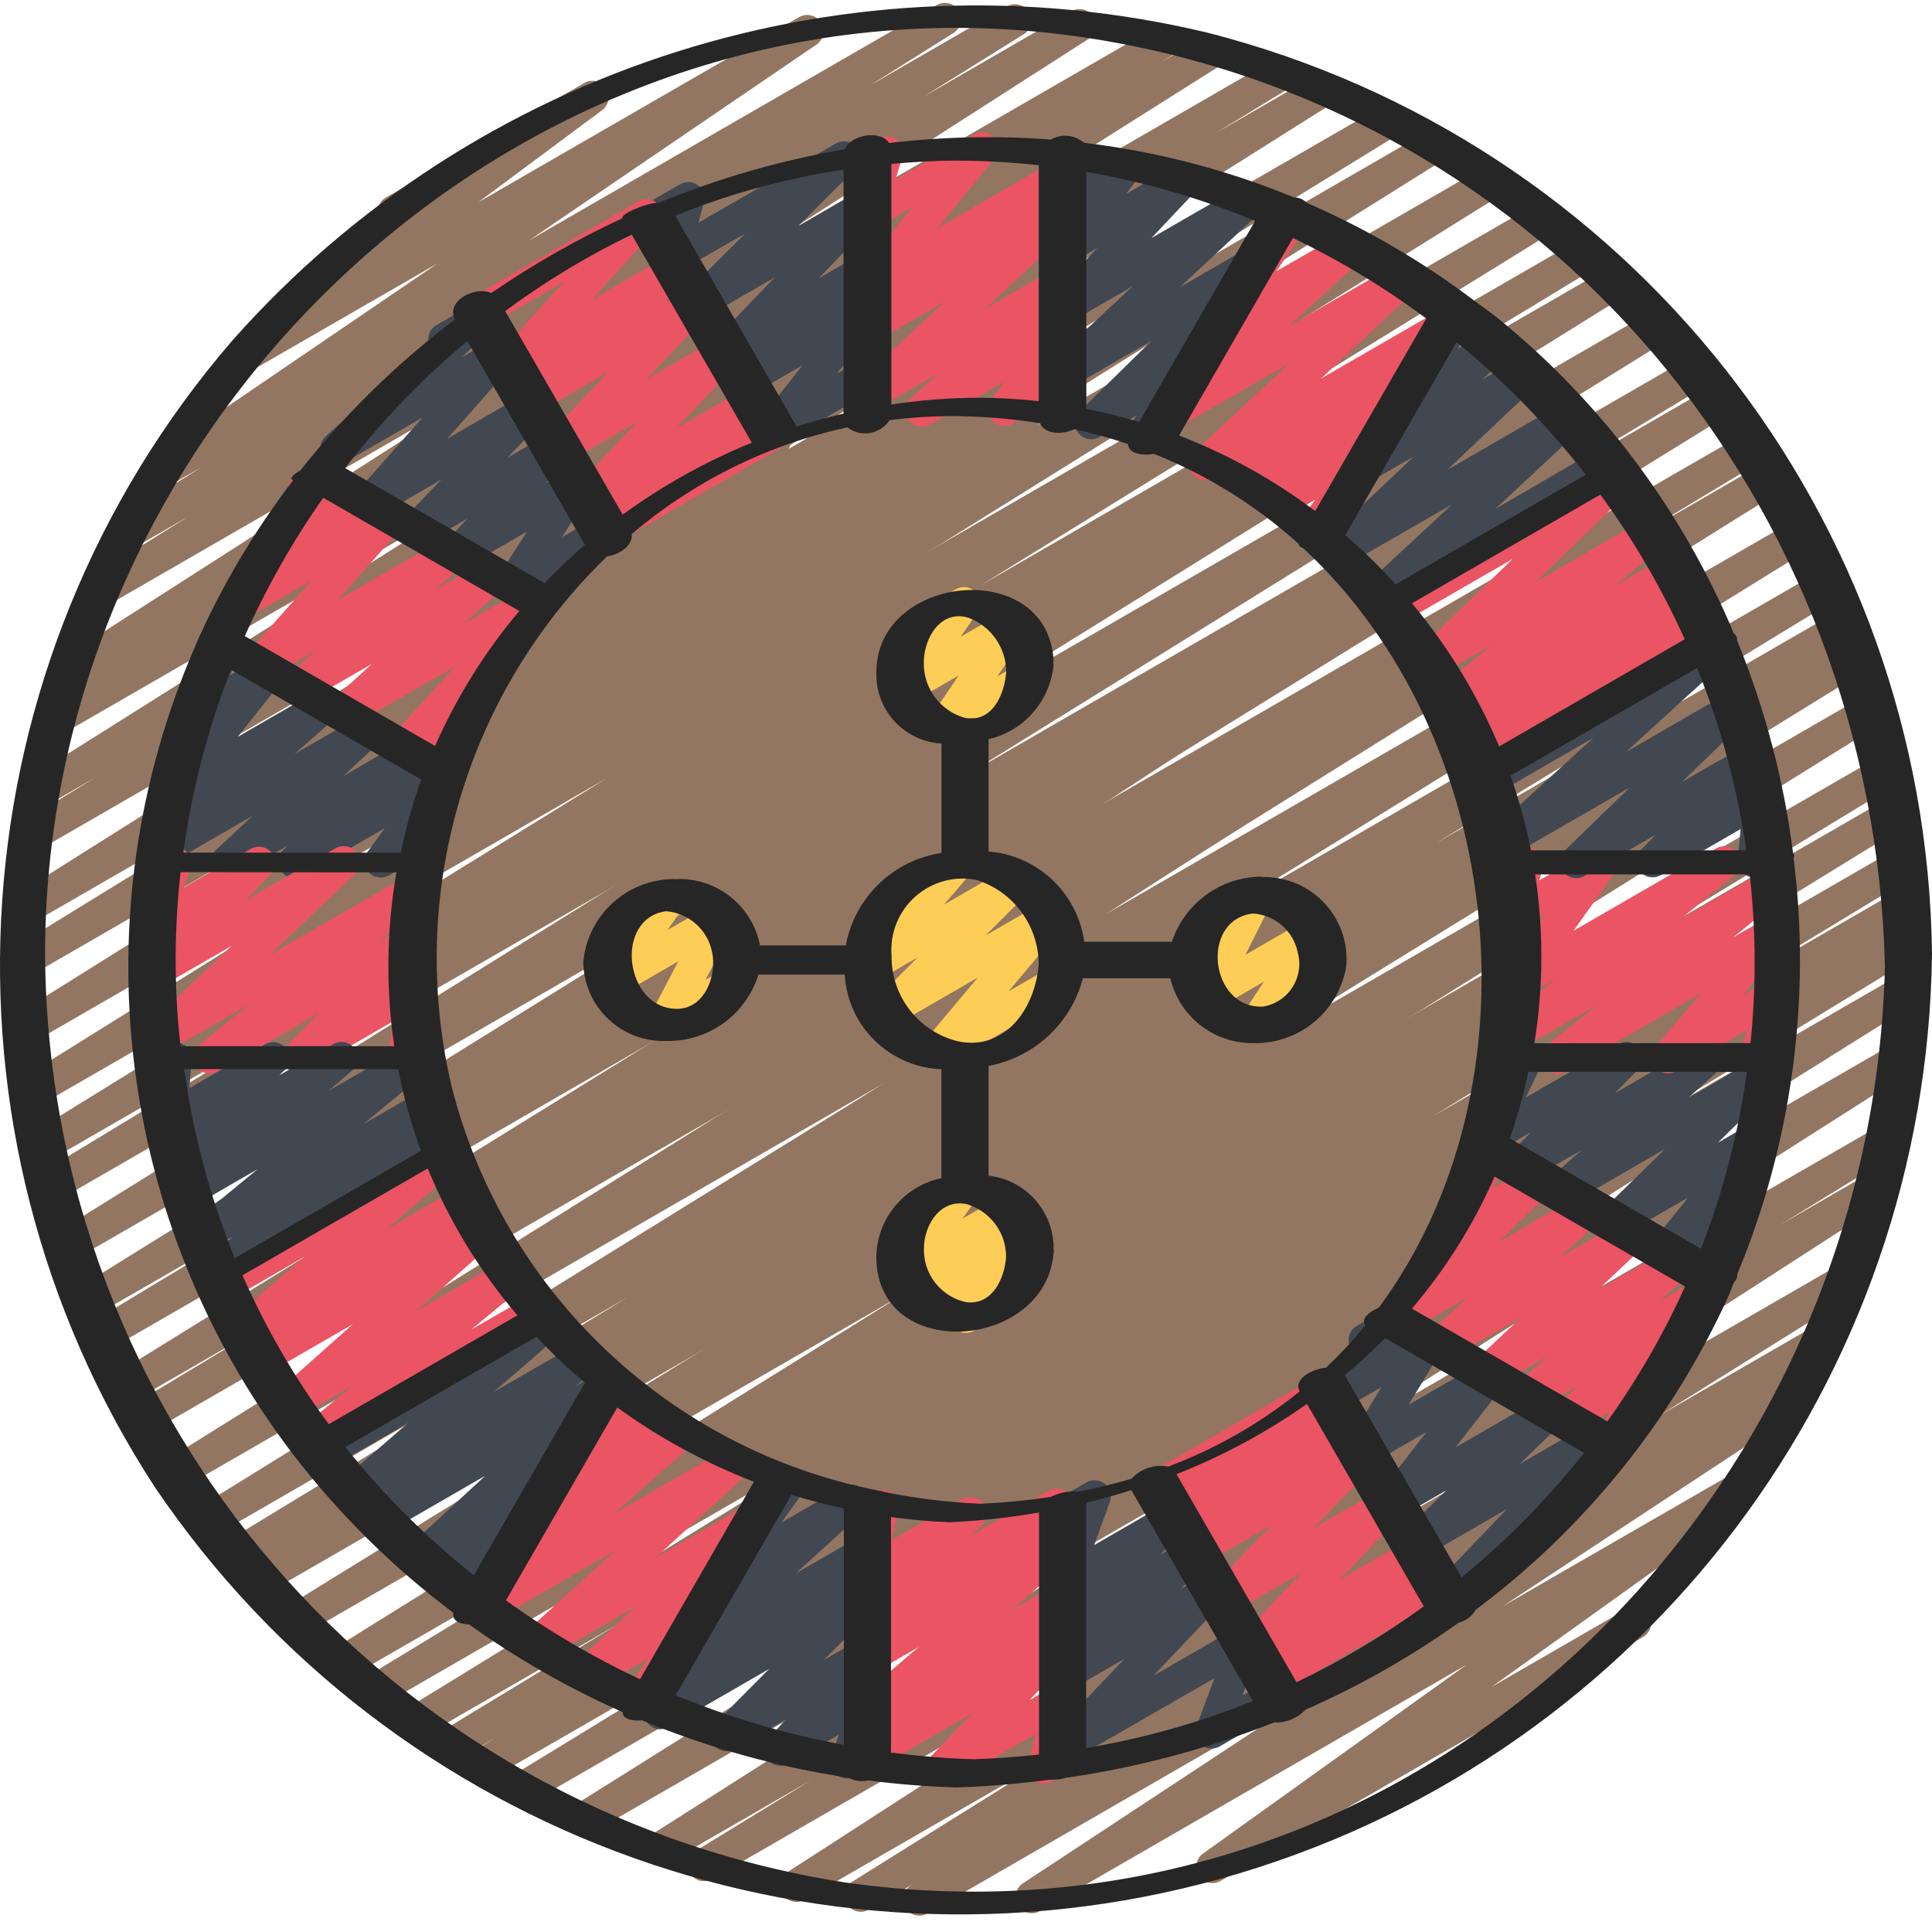
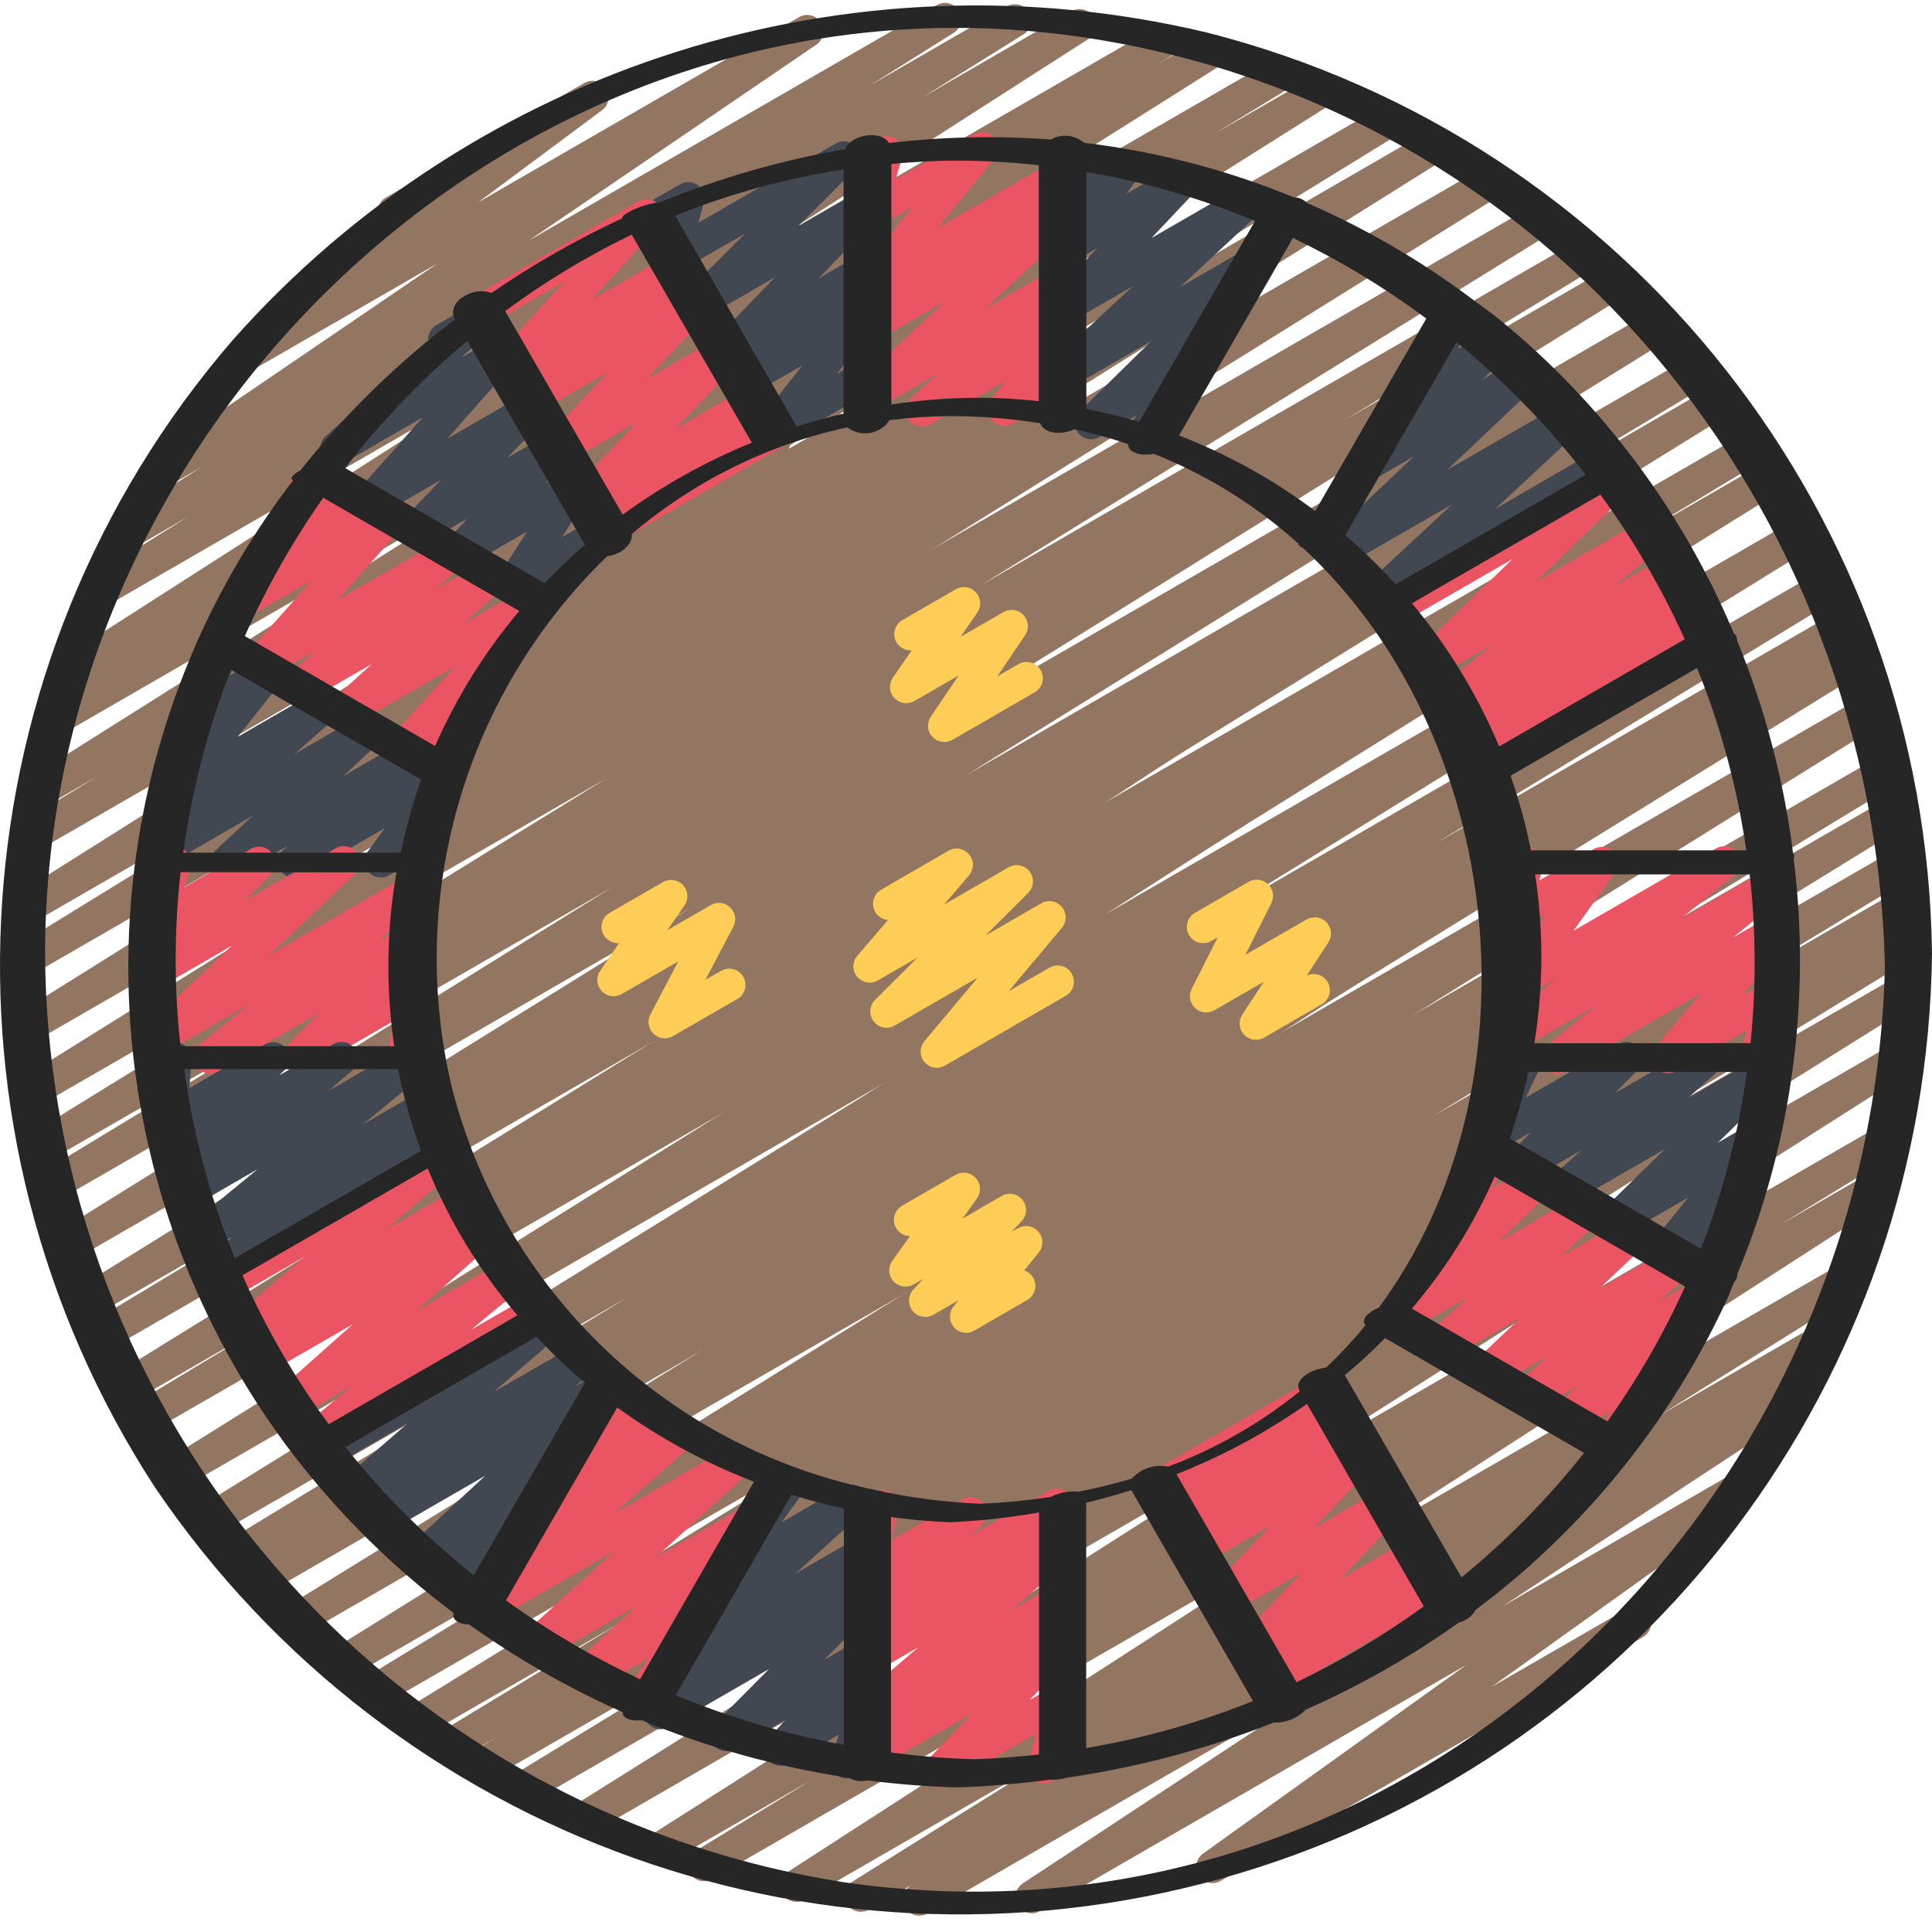
<svg xmlns="http://www.w3.org/2000/svg" width="49" height="49" viewBox="0 0 49 49" fill="none">
  <g clip-path="url(#clip0_1163_1183)">
    <path d="M23.315 48.586C23.225 48.586 23.138 48.556 23.066 48.502C22.994 48.448 22.942 48.372 22.918 48.286C22.893 48.2 22.898 48.108 22.93 48.024C22.963 47.941 23.021 47.87 23.098 47.823L23.149 47.79L22.039 48.432C21.945 48.486 21.834 48.501 21.729 48.474C21.625 48.446 21.535 48.379 21.479 48.287C21.424 48.194 21.407 48.083 21.432 47.978C21.457 47.873 21.522 47.782 21.614 47.725L26.676 44.563L20.405 48.182C20.212 48.293 19.965 48.229 19.849 48.039C19.793 47.947 19.775 47.838 19.799 47.733C19.822 47.629 19.886 47.537 19.975 47.479L33.527 38.725L18.053 47.659C17.959 47.711 17.849 47.724 17.745 47.697C17.642 47.669 17.553 47.601 17.498 47.509C17.444 47.417 17.427 47.307 17.452 47.203C17.477 47.099 17.541 47.008 17.631 46.951L20.564 45.154L16.911 47.262C16.818 47.314 16.708 47.328 16.605 47.301C16.501 47.274 16.413 47.208 16.357 47.117C16.301 47.025 16.283 46.916 16.307 46.812C16.33 46.708 16.393 46.617 16.482 46.558L32.031 36.656L14.951 46.518C14.858 46.569 14.748 46.583 14.645 46.555C14.542 46.527 14.454 46.461 14.399 46.369C14.344 46.278 14.326 46.169 14.35 46.065C14.373 45.961 14.436 45.87 14.525 45.812L28.81 36.855L13.413 45.745C13.217 45.861 12.964 45.797 12.847 45.601C12.731 45.405 12.796 45.152 12.991 45.035L19.959 40.778L12.354 45.167C12.261 45.218 12.151 45.231 12.048 45.203C11.945 45.174 11.857 45.107 11.802 45.015C11.748 44.923 11.731 44.814 11.756 44.71C11.78 44.606 11.845 44.515 11.934 44.458L12.61 44.049L11.58 44.644C11.533 44.672 11.481 44.691 11.427 44.699C11.373 44.708 11.318 44.705 11.265 44.692C11.212 44.678 11.163 44.655 11.119 44.622C11.075 44.589 11.038 44.548 11.011 44.502C10.983 44.455 10.964 44.403 10.957 44.349C10.949 44.294 10.953 44.239 10.966 44.187C10.98 44.134 11.004 44.084 11.037 44.041C11.07 43.998 11.112 43.961 11.159 43.934L15.718 41.168L10.711 44.056C10.617 44.108 10.507 44.121 10.403 44.093C10.3 44.065 10.211 43.998 10.156 43.906C10.102 43.814 10.085 43.704 10.11 43.6C10.134 43.495 10.199 43.405 10.289 43.347L22.23 36.009L9.664 43.266C9.57 43.319 9.46 43.333 9.356 43.305C9.252 43.277 9.163 43.209 9.108 43.117C9.053 43.024 9.037 42.914 9.062 42.809C9.087 42.705 9.152 42.614 9.244 42.557L16.814 37.952L8.849 42.55C8.755 42.606 8.643 42.623 8.537 42.596C8.431 42.57 8.339 42.502 8.283 42.408C8.227 42.314 8.21 42.202 8.237 42.096C8.263 41.99 8.331 41.898 8.425 41.842L26.231 30.756L7.666 41.474C7.619 41.502 7.568 41.52 7.514 41.528C7.46 41.536 7.406 41.533 7.353 41.52C7.301 41.507 7.251 41.483 7.208 41.451C7.164 41.418 7.128 41.378 7.1 41.331C7.072 41.285 7.054 41.233 7.046 41.179C7.038 41.126 7.041 41.071 7.054 41.019C7.067 40.966 7.091 40.917 7.123 40.873C7.156 40.83 7.196 40.793 7.243 40.765L22.98 31.052L6.758 40.418C6.711 40.445 6.66 40.463 6.606 40.471C6.553 40.478 6.498 40.475 6.445 40.462C6.393 40.448 6.344 40.424 6.301 40.392C6.257 40.359 6.221 40.318 6.193 40.271C6.166 40.225 6.148 40.173 6.14 40.119C6.133 40.066 6.136 40.011 6.15 39.959C6.163 39.906 6.187 39.857 6.22 39.814C6.252 39.77 6.293 39.734 6.34 39.707L6.523 39.596L6.209 39.777C6.115 39.826 6.007 39.837 5.905 39.808C5.804 39.779 5.717 39.712 5.664 39.622C5.61 39.531 5.593 39.423 5.616 39.32C5.639 39.217 5.701 39.127 5.789 39.069L15.915 32.903L5.48 38.926C5.387 38.976 5.278 38.988 5.176 38.96C5.074 38.931 4.986 38.865 4.932 38.774C4.878 38.683 4.86 38.575 4.883 38.471C4.907 38.368 4.969 38.278 5.057 38.219L22.508 27.421L4.696 37.705C4.603 37.754 4.494 37.766 4.393 37.737C4.291 37.709 4.204 37.643 4.15 37.552C4.096 37.462 4.078 37.354 4.101 37.251C4.124 37.148 4.185 37.058 4.272 36.998L24.35 24.468L3.832 36.312C3.738 36.362 3.628 36.374 3.526 36.346C3.423 36.317 3.335 36.25 3.281 36.158C3.227 36.066 3.211 35.957 3.236 35.853C3.26 35.75 3.324 35.66 3.413 35.602L6.697 33.621L3.382 35.537C3.288 35.59 3.178 35.604 3.074 35.577C2.97 35.549 2.881 35.482 2.825 35.389C2.77 35.297 2.753 35.187 2.778 35.082C2.803 34.978 2.868 34.887 2.959 34.829L20.268 24.124L2.816 34.2C2.722 34.251 2.612 34.264 2.509 34.235C2.406 34.207 2.318 34.139 2.264 34.047C2.21 33.956 2.193 33.846 2.218 33.742C2.242 33.638 2.306 33.548 2.396 33.49L6.653 30.922L2.455 33.342C2.361 33.394 2.251 33.408 2.147 33.38C2.044 33.352 1.955 33.286 1.9 33.194C1.845 33.102 1.827 32.992 1.852 32.888C1.876 32.783 1.94 32.692 2.03 32.635L19.837 21.584L1.915 31.932C1.822 31.982 1.713 31.994 1.611 31.966C1.509 31.938 1.422 31.871 1.367 31.78C1.313 31.689 1.296 31.581 1.319 31.478C1.342 31.374 1.404 31.284 1.492 31.225L19.315 20.147L1.537 30.407C1.443 30.463 1.33 30.479 1.224 30.452C1.118 30.425 1.027 30.357 0.971 30.263C0.916 30.169 0.899 30.056 0.927 29.95C0.954 29.844 1.022 29.753 1.116 29.697L7.47 25.843L1.294 29.411C1.248 29.439 1.196 29.457 1.142 29.465C1.089 29.472 1.034 29.47 0.982 29.456C0.929 29.443 0.88 29.419 0.837 29.387C0.793 29.355 0.756 29.314 0.729 29.268C0.673 29.174 0.656 29.061 0.683 28.955C0.71 28.849 0.778 28.758 0.872 28.702L15.394 19.734L1.042 28.015C0.948 28.069 0.837 28.084 0.732 28.057C0.628 28.03 0.538 27.963 0.482 27.87C0.426 27.778 0.409 27.667 0.434 27.562C0.46 27.457 0.525 27.366 0.617 27.308L16.85 17.192L0.914 26.394C0.821 26.445 0.711 26.457 0.609 26.43C0.506 26.401 0.419 26.335 0.364 26.244C0.309 26.153 0.292 26.044 0.315 25.941C0.338 25.837 0.4 25.746 0.489 25.688L16.565 15.629L0.78 24.741C0.584 24.858 0.331 24.794 0.215 24.598C0.098 24.403 0.162 24.149 0.358 24.032L9.748 18.256L0.867 23.385C0.774 23.436 0.664 23.449 0.561 23.422C0.458 23.394 0.37 23.328 0.315 23.237C0.26 23.146 0.242 23.037 0.265 22.933C0.289 22.829 0.351 22.738 0.44 22.68L15.52 13.168L0.989 21.557C0.895 21.607 0.786 21.619 0.684 21.591C0.581 21.562 0.494 21.495 0.44 21.404C0.385 21.312 0.369 21.204 0.393 21.1C0.416 20.997 0.479 20.907 0.568 20.848L2.466 19.693L1.207 20.417C1.113 20.467 1.005 20.479 0.903 20.451C0.8 20.423 0.713 20.357 0.658 20.267C0.603 20.176 0.586 20.068 0.608 19.965C0.631 19.861 0.692 19.771 0.78 19.711L12.671 12.218L1.577 18.62C1.483 18.676 1.37 18.692 1.264 18.665C1.158 18.638 1.067 18.57 1.011 18.476C0.983 18.429 0.965 18.377 0.957 18.324C0.95 18.27 0.952 18.215 0.966 18.163C0.979 18.11 1.003 18.061 1.035 18.018C1.068 17.974 1.108 17.938 1.155 17.91L1.862 17.478C1.766 17.508 1.663 17.502 1.572 17.462C1.48 17.421 1.407 17.348 1.365 17.258C1.323 17.167 1.315 17.064 1.344 16.968C1.372 16.872 1.434 16.789 1.519 16.736L12.246 9.858L2.661 15.392C2.567 15.448 2.454 15.465 2.348 15.438C2.242 15.412 2.151 15.344 2.094 15.25C2.038 15.156 2.022 15.043 2.048 14.937C2.075 14.831 2.143 14.74 2.237 14.684L4.772 13.104L3.416 13.887C3.323 13.937 3.214 13.949 3.111 13.921C3.009 13.893 2.922 13.827 2.867 13.737C2.812 13.646 2.794 13.538 2.817 13.434C2.84 13.331 2.902 13.24 2.99 13.181L5.122 11.841L4.236 12.352C4.143 12.406 4.034 12.421 3.93 12.396C3.826 12.37 3.736 12.305 3.679 12.215C3.623 12.124 3.603 12.015 3.625 11.911C3.647 11.806 3.709 11.714 3.797 11.654L11.103 6.677L6.359 9.413C6.268 9.465 6.16 9.48 6.058 9.455C5.956 9.431 5.868 9.368 5.81 9.281C5.753 9.193 5.731 9.087 5.748 8.984C5.766 8.88 5.823 8.788 5.907 8.725L9.886 5.767C9.834 5.754 9.784 5.73 9.741 5.697C9.698 5.664 9.662 5.622 9.635 5.575C9.58 5.48 9.565 5.368 9.593 5.262C9.621 5.157 9.69 5.066 9.785 5.011L14.822 2.104C14.913 2.052 15.02 2.037 15.122 2.061C15.224 2.086 15.313 2.148 15.37 2.236C15.428 2.324 15.45 2.43 15.432 2.533C15.414 2.636 15.357 2.729 15.274 2.792L12.128 5.132L20.277 0.429C20.369 0.379 20.476 0.366 20.578 0.393C20.679 0.42 20.766 0.484 20.822 0.572C20.877 0.661 20.897 0.767 20.877 0.87C20.858 0.973 20.799 1.064 20.715 1.126L13.41 6.103L23.76 0.128C23.854 0.074 23.965 0.059 24.069 0.086C24.174 0.114 24.263 0.181 24.319 0.273C24.374 0.366 24.392 0.476 24.366 0.581C24.342 0.686 24.276 0.777 24.185 0.835L22.068 2.165L25.523 0.171C25.57 0.142 25.622 0.122 25.676 0.113C25.73 0.105 25.786 0.106 25.839 0.119C25.892 0.132 25.943 0.155 25.987 0.188C26.032 0.22 26.069 0.261 26.097 0.309C26.125 0.356 26.144 0.408 26.152 0.462C26.159 0.517 26.156 0.572 26.142 0.625C26.128 0.679 26.104 0.728 26.07 0.772C26.037 0.816 25.995 0.852 25.948 0.879L23.412 2.459L27.18 0.283C27.273 0.231 27.383 0.217 27.486 0.244C27.589 0.271 27.678 0.337 27.733 0.428C27.789 0.519 27.807 0.628 27.784 0.732C27.761 0.836 27.698 0.928 27.609 0.987L16.883 7.866L29.334 0.677C29.427 0.627 29.537 0.615 29.639 0.644C29.741 0.672 29.829 0.739 29.883 0.831C29.937 0.922 29.954 1.031 29.93 1.134C29.906 1.238 29.843 1.328 29.755 1.386L29.396 1.606L30.568 0.929C30.662 0.878 30.771 0.864 30.874 0.892C30.977 0.92 31.065 0.986 31.12 1.078C31.175 1.169 31.193 1.278 31.169 1.382C31.146 1.486 31.083 1.576 30.994 1.635L19.112 9.131L32.291 1.52C32.385 1.471 32.493 1.46 32.595 1.489C32.696 1.518 32.783 1.585 32.836 1.676C32.89 1.766 32.907 1.874 32.884 1.977C32.861 2.08 32.799 2.17 32.711 2.229L30.821 3.381L33.387 1.904C33.48 1.854 33.589 1.842 33.691 1.87C33.793 1.898 33.88 1.964 33.935 2.055C33.989 2.145 34.007 2.253 33.984 2.356C33.962 2.46 33.9 2.55 33.813 2.61L18.728 12.12L35.042 2.702C35.136 2.653 35.245 2.641 35.346 2.67C35.448 2.699 35.535 2.765 35.589 2.856C35.643 2.947 35.66 3.055 35.637 3.158C35.614 3.261 35.551 3.351 35.464 3.41L26.067 9.19L36.253 3.307C36.346 3.255 36.456 3.241 36.56 3.268C36.663 3.296 36.752 3.362 36.807 3.454C36.863 3.546 36.88 3.655 36.856 3.76C36.832 3.864 36.768 3.955 36.678 4.013L20.604 14.075L37.645 4.236C37.739 4.182 37.85 4.167 37.955 4.194C38.06 4.221 38.15 4.288 38.205 4.381C38.261 4.474 38.278 4.585 38.253 4.69C38.227 4.795 38.162 4.886 38.07 4.943L21.835 15.061L38.984 5.159C39.078 5.105 39.189 5.089 39.294 5.117C39.399 5.144 39.489 5.211 39.545 5.304C39.6 5.397 39.617 5.509 39.592 5.614C39.566 5.719 39.499 5.81 39.407 5.867L24.894 14.833L40.037 6.09C40.131 6.037 40.242 6.023 40.346 6.051C40.45 6.079 40.539 6.147 40.594 6.239C40.65 6.332 40.666 6.443 40.641 6.547C40.615 6.652 40.55 6.743 40.458 6.8L34.105 10.654L40.821 6.776C40.914 6.727 41.023 6.715 41.124 6.743C41.226 6.772 41.313 6.838 41.367 6.929C41.422 7.019 41.439 7.127 41.416 7.23C41.393 7.334 41.331 7.424 41.244 7.483L23.42 18.565L41.877 7.909C41.923 7.882 41.974 7.863 42.028 7.855C42.082 7.847 42.136 7.85 42.189 7.863C42.242 7.876 42.291 7.9 42.334 7.932C42.378 7.964 42.415 8.005 42.443 8.051C42.471 8.098 42.489 8.149 42.497 8.203C42.505 8.257 42.502 8.311 42.489 8.364C42.476 8.416 42.452 8.466 42.42 8.509C42.388 8.553 42.347 8.59 42.301 8.618L24.502 19.662L42.864 9.061C42.958 9.01 43.068 8.997 43.171 9.026C43.274 9.054 43.362 9.122 43.416 9.214C43.471 9.306 43.487 9.415 43.463 9.519C43.438 9.623 43.374 9.713 43.284 9.771L39.002 12.356L43.476 9.773C43.569 9.723 43.679 9.71 43.781 9.738C43.884 9.767 43.971 9.833 44.026 9.924C44.081 10.015 44.098 10.124 44.074 10.228C44.051 10.332 43.988 10.422 43.899 10.48L26.597 21.18L44.255 10.988C44.349 10.937 44.459 10.924 44.562 10.952C44.665 10.981 44.753 11.048 44.807 11.14C44.862 11.233 44.878 11.342 44.853 11.446C44.828 11.55 44.764 11.641 44.674 11.698L41.366 13.691L44.727 11.75C44.82 11.696 44.931 11.681 45.036 11.708C45.141 11.735 45.231 11.803 45.286 11.895C45.342 11.988 45.359 12.099 45.334 12.204C45.309 12.309 45.243 12.4 45.152 12.458L25.084 24.982L45.568 13.156C45.662 13.106 45.771 13.094 45.873 13.122C45.975 13.15 46.062 13.217 46.117 13.308C46.171 13.399 46.188 13.507 46.165 13.61C46.142 13.713 46.08 13.804 45.992 13.863L28.536 24.664L46.138 14.5C46.232 14.447 46.343 14.432 46.447 14.46C46.552 14.488 46.642 14.555 46.697 14.649C46.752 14.742 46.769 14.853 46.742 14.958C46.717 15.063 46.651 15.153 46.558 15.21L36.433 21.377L46.569 15.526C46.663 15.473 46.774 15.459 46.878 15.488C46.982 15.516 47.071 15.584 47.125 15.676C47.18 15.769 47.196 15.879 47.171 15.984C47.145 16.088 47.08 16.179 46.989 16.236L46.841 16.324L46.895 16.293C46.989 16.237 47.101 16.221 47.207 16.248C47.313 16.274 47.404 16.342 47.461 16.436C47.517 16.53 47.533 16.643 47.506 16.749C47.48 16.855 47.412 16.946 47.318 17.002L31.563 26.724L47.257 17.664C47.319 17.627 47.39 17.607 47.462 17.605C47.535 17.604 47.606 17.622 47.669 17.657C47.733 17.692 47.786 17.744 47.823 17.806C47.86 17.868 47.881 17.939 47.882 18.011C47.883 18.084 47.865 18.155 47.83 18.218C47.795 18.282 47.744 18.335 47.682 18.372L29.883 29.454L47.636 19.204C47.73 19.154 47.839 19.141 47.941 19.17C48.044 19.198 48.131 19.265 48.186 19.357C48.24 19.448 48.257 19.557 48.233 19.661C48.209 19.764 48.146 19.855 48.057 19.913L40.466 24.529L47.869 20.255C47.962 20.205 48.071 20.193 48.173 20.222C48.275 20.25 48.362 20.317 48.417 20.408C48.471 20.499 48.488 20.607 48.465 20.711C48.441 20.814 48.379 20.904 48.291 20.963L36.347 28.308L47.981 21.591C48.028 21.564 48.079 21.546 48.133 21.538C48.187 21.53 48.241 21.534 48.294 21.547C48.346 21.56 48.396 21.584 48.439 21.617C48.482 21.649 48.519 21.69 48.547 21.737C48.574 21.783 48.592 21.835 48.6 21.889C48.608 21.942 48.605 21.997 48.591 22.049C48.578 22.102 48.554 22.151 48.522 22.195C48.489 22.238 48.449 22.274 48.402 22.302L43.85 25.063L48.065 22.631C48.159 22.579 48.269 22.567 48.372 22.595C48.475 22.624 48.563 22.691 48.617 22.783C48.672 22.875 48.688 22.984 48.664 23.088C48.639 23.192 48.575 23.282 48.485 23.34L47.813 23.747L48.143 23.558C48.337 23.454 48.58 23.522 48.692 23.711C48.805 23.901 48.748 24.146 48.564 24.267L41.6 28.524L48.126 24.755C48.22 24.701 48.331 24.685 48.437 24.712C48.542 24.738 48.632 24.806 48.688 24.899C48.744 24.992 48.761 25.103 48.736 25.208C48.71 25.314 48.644 25.405 48.552 25.462L34.262 34.414L48.006 26.48C48.1 26.427 48.21 26.412 48.315 26.439C48.419 26.465 48.508 26.532 48.564 26.624C48.62 26.716 48.637 26.826 48.613 26.931C48.589 27.036 48.525 27.127 48.434 27.185L32.888 37.087L47.688 28.541C47.782 28.489 47.892 28.476 47.995 28.504C48.099 28.532 48.187 28.599 48.242 28.691C48.356 28.883 48.297 29.13 48.11 29.25L45.156 31.059L47.444 29.738C47.537 29.685 47.647 29.671 47.751 29.697C47.855 29.724 47.944 29.79 48 29.882C48.056 29.973 48.074 30.083 48.05 30.188C48.027 30.292 47.964 30.384 47.874 30.442L34.328 39.189L46.735 32.026C46.828 31.977 46.937 31.966 47.038 31.994C47.14 32.023 47.227 32.089 47.281 32.179C47.335 32.269 47.353 32.377 47.33 32.48C47.308 32.583 47.246 32.673 47.159 32.733L42.103 35.892L46.168 33.545C46.262 33.493 46.372 33.48 46.476 33.507C46.579 33.535 46.668 33.602 46.723 33.694C46.778 33.786 46.795 33.896 46.77 34C46.746 34.105 46.682 34.195 46.592 34.253L45.645 34.839C45.738 34.827 45.832 34.846 45.912 34.894C45.993 34.942 46.054 35.016 46.087 35.104C46.12 35.192 46.122 35.288 46.092 35.377C46.063 35.466 46.005 35.542 45.926 35.593L38.116 40.736L44.068 37.302C44.16 37.251 44.268 37.236 44.37 37.261C44.472 37.286 44.561 37.349 44.618 37.438C44.675 37.526 44.696 37.633 44.677 37.737C44.657 37.84 44.599 37.932 44.514 37.995L37.827 42.786L41.242 40.814C41.37 40.733 41.532 40.728 41.665 40.802C41.73 40.838 41.783 40.891 41.821 40.956C41.858 41.02 41.877 41.093 41.876 41.168C41.875 41.242 41.854 41.315 41.815 41.378C41.776 41.442 41.721 41.493 41.655 41.528L30.953 47.707C30.861 47.758 30.753 47.773 30.651 47.747C30.55 47.722 30.461 47.659 30.404 47.571C30.348 47.482 30.326 47.376 30.345 47.273C30.364 47.169 30.422 47.077 30.506 47.015L37.196 42.222L26.368 48.473C26.276 48.525 26.166 48.539 26.064 48.512C25.961 48.486 25.872 48.42 25.816 48.33C25.76 48.239 25.741 48.131 25.763 48.027C25.786 47.923 25.847 47.831 25.935 47.771L33.752 42.623L23.52 48.531C23.458 48.567 23.387 48.586 23.315 48.586Z" fill="#937661" />
    <path d="M25.865 38.638C25.778 38.638 25.694 38.611 25.624 38.56C25.553 38.51 25.501 38.438 25.474 38.356C25.446 38.274 25.445 38.185 25.471 38.103C25.497 38.02 25.548 37.948 25.617 37.896L31.17 33.801L22.939 38.553C22.846 38.608 22.736 38.625 22.631 38.599C22.527 38.574 22.436 38.508 22.379 38.417C22.322 38.326 22.303 38.216 22.326 38.111C22.348 38.006 22.411 37.913 22.501 37.854L28.192 34.002L20.989 38.16C20.896 38.212 20.786 38.226 20.683 38.199C20.58 38.172 20.491 38.106 20.435 38.015C20.379 37.924 20.361 37.815 20.384 37.711C20.407 37.607 20.47 37.516 20.558 37.456L24.678 34.785L19.579 37.729C19.486 37.783 19.376 37.798 19.272 37.772C19.168 37.746 19.078 37.68 19.021 37.589C18.965 37.498 18.946 37.388 18.969 37.283C18.992 37.178 19.055 37.086 19.145 37.027L27.184 31.691L18.015 36.986C17.922 37.039 17.811 37.054 17.707 37.027C17.604 37 17.514 36.934 17.459 36.843C17.403 36.751 17.385 36.642 17.408 36.537C17.432 36.432 17.495 36.341 17.585 36.282L23.483 32.496L16.905 36.291C16.812 36.345 16.702 36.359 16.598 36.333C16.494 36.306 16.405 36.239 16.349 36.148C16.293 36.056 16.275 35.947 16.298 35.842C16.322 35.737 16.385 35.646 16.475 35.587L24.545 30.359L15.719 35.456C15.625 35.51 15.514 35.524 15.409 35.497C15.305 35.47 15.216 35.403 15.16 35.31C15.105 35.218 15.088 35.107 15.113 35.002C15.138 34.897 15.203 34.806 15.294 34.749L15.841 34.409L15.088 34.844C14.995 34.897 14.885 34.912 14.781 34.885C14.677 34.858 14.588 34.792 14.532 34.7C14.476 34.609 14.458 34.499 14.482 34.395C14.505 34.29 14.569 34.199 14.658 34.14L23.569 28.383L14.097 33.853C14.004 33.907 13.893 33.923 13.789 33.897C13.684 33.87 13.594 33.804 13.538 33.712C13.482 33.62 13.463 33.51 13.487 33.405C13.511 33.3 13.575 33.209 13.666 33.15L23.626 26.684L13.234 32.681C13.14 32.736 13.029 32.752 12.925 32.725C12.82 32.699 12.729 32.632 12.673 32.54C12.617 32.448 12.599 32.337 12.624 32.231C12.648 32.126 12.713 32.035 12.805 31.977L21.508 26.394L12.505 31.592C12.411 31.644 12.301 31.657 12.198 31.629C12.095 31.601 12.007 31.535 11.952 31.443C11.897 31.352 11.88 31.242 11.903 31.138C11.928 31.034 11.991 30.944 12.08 30.885L14.443 29.416L12.11 30.762C11.917 30.872 11.671 30.809 11.555 30.62C11.499 30.529 11.48 30.419 11.503 30.315C11.526 30.211 11.589 30.119 11.678 30.06L22.404 23.047L11.488 29.351C11.395 29.402 11.285 29.415 11.183 29.387C11.08 29.36 10.992 29.293 10.937 29.202C10.882 29.111 10.864 29.003 10.887 28.899C10.91 28.795 10.973 28.704 11.061 28.645L15.814 25.654L11.203 28.316C11.11 28.368 11.001 28.382 10.898 28.355C10.795 28.328 10.706 28.262 10.65 28.171C10.595 28.08 10.576 27.971 10.599 27.867C10.622 27.763 10.684 27.672 10.773 27.613L20.118 21.527L10.872 26.866C10.779 26.921 10.668 26.936 10.563 26.91C10.459 26.884 10.368 26.818 10.312 26.727C10.255 26.635 10.237 26.525 10.26 26.419C10.284 26.314 10.348 26.223 10.438 26.164L19.628 20.14L10.729 25.273C10.636 25.325 10.526 25.339 10.422 25.311C10.319 25.284 10.23 25.218 10.175 25.127C10.119 25.035 10.101 24.926 10.125 24.822C10.148 24.718 10.211 24.627 10.3 24.568L14.288 22.037L10.733 24.09C10.54 24.202 10.294 24.14 10.176 23.952C10.058 23.763 10.111 23.515 10.296 23.391L18.822 17.664L10.9 22.239C10.808 22.291 10.698 22.305 10.595 22.278C10.493 22.251 10.404 22.186 10.348 22.096C10.292 22.005 10.273 21.896 10.295 21.792C10.318 21.688 10.379 21.597 10.467 21.537L15.596 18.162L11.334 20.622C11.242 20.674 11.133 20.687 11.03 20.66C10.928 20.633 10.84 20.568 10.784 20.478C10.729 20.387 10.71 20.279 10.732 20.176C10.754 20.072 10.815 19.981 10.902 19.921L13.68 18.099L11.877 19.139C11.785 19.189 11.676 19.201 11.575 19.173C11.473 19.146 11.386 19.08 11.331 18.991C11.275 18.901 11.257 18.794 11.278 18.691C11.3 18.587 11.36 18.497 11.447 18.437L12.309 17.875C12.237 17.875 12.167 17.857 12.104 17.823C12.041 17.789 11.987 17.74 11.947 17.681C11.891 17.59 11.871 17.481 11.894 17.376C11.916 17.271 11.978 17.179 12.067 17.119L13.354 16.254C13.271 16.246 13.193 16.212 13.13 16.158C13.066 16.104 13.02 16.032 12.998 15.952C12.977 15.872 12.98 15.787 13.007 15.708C13.034 15.629 13.085 15.561 13.152 15.511L15.334 13.89C15.277 13.85 15.231 13.797 15.2 13.735C15.169 13.672 15.155 13.604 15.158 13.534C15.161 13.465 15.181 13.397 15.217 13.338C15.253 13.278 15.303 13.229 15.364 13.194L19.432 10.847C19.523 10.795 19.631 10.78 19.733 10.805C19.834 10.829 19.923 10.892 19.98 10.979C20.038 11.067 20.06 11.173 20.042 11.276C20.024 11.379 19.968 11.472 19.884 11.535L19.361 11.924L22.435 10.155C22.496 10.117 22.567 10.095 22.639 10.093C22.712 10.091 22.783 10.107 22.847 10.141C22.911 10.175 22.965 10.225 23.003 10.287C23.041 10.348 23.063 10.418 23.066 10.491C23.068 10.563 23.052 10.635 23.018 10.699C22.984 10.763 22.934 10.817 22.872 10.855L22.549 11.072L24.4 10C24.493 9.945 24.604 9.93 24.709 9.956C24.813 9.982 24.903 10.049 24.959 10.14C25.016 10.232 25.034 10.342 25.01 10.447C24.986 10.553 24.922 10.644 24.832 10.703L24.757 10.751L25.837 10.129C25.93 10.076 26.039 10.062 26.142 10.089C26.245 10.115 26.334 10.181 26.39 10.271C26.446 10.362 26.465 10.47 26.442 10.575C26.42 10.678 26.358 10.77 26.27 10.829L23.483 12.656L27.414 10.387C27.508 10.332 27.619 10.316 27.724 10.342C27.829 10.368 27.919 10.434 27.976 10.526C28.033 10.618 28.051 10.729 28.027 10.834C28.003 10.94 27.939 11.031 27.848 11.09L22.718 14.464L29.019 10.827C29.111 10.776 29.22 10.763 29.322 10.79C29.424 10.816 29.512 10.881 29.568 10.971C29.623 11.06 29.643 11.168 29.622 11.271C29.601 11.375 29.541 11.466 29.454 11.527L20.93 17.252L30.708 11.607C30.801 11.557 30.91 11.544 31.012 11.572C31.113 11.6 31.201 11.666 31.256 11.757C31.311 11.847 31.328 11.955 31.306 12.058C31.284 12.162 31.222 12.252 31.135 12.312L27.157 14.84L31.742 12.193C31.835 12.142 31.944 12.129 32.045 12.156C32.148 12.184 32.235 12.249 32.291 12.339C32.346 12.428 32.365 12.536 32.343 12.639C32.322 12.743 32.261 12.834 32.175 12.894L22.989 18.92L33.055 13.11C33.148 13.06 33.257 13.047 33.359 13.074C33.461 13.102 33.549 13.167 33.604 13.257C33.659 13.347 33.678 13.455 33.656 13.558C33.634 13.662 33.573 13.753 33.486 13.813L24.128 19.901L34.133 14.125C34.179 14.095 34.231 14.075 34.285 14.066C34.34 14.056 34.395 14.058 34.449 14.07C34.503 14.083 34.554 14.106 34.598 14.138C34.643 14.171 34.681 14.212 34.709 14.259C34.738 14.306 34.756 14.359 34.764 14.413C34.772 14.468 34.769 14.523 34.755 14.577C34.741 14.63 34.717 14.68 34.683 14.724C34.649 14.768 34.607 14.804 34.559 14.831L29.817 17.816L34.894 14.885C34.987 14.831 35.097 14.816 35.202 14.842C35.306 14.868 35.396 14.935 35.452 15.026C35.508 15.118 35.526 15.228 35.503 15.333C35.479 15.438 35.415 15.53 35.325 15.588L24.604 22.596L35.8 16.133C35.893 16.083 36.002 16.071 36.104 16.099C36.206 16.127 36.293 16.194 36.348 16.285C36.402 16.376 36.42 16.484 36.396 16.587C36.373 16.691 36.311 16.781 36.223 16.84L33.842 18.324L36.331 16.889C36.377 16.86 36.428 16.841 36.482 16.833C36.535 16.825 36.59 16.827 36.643 16.84C36.696 16.852 36.745 16.875 36.789 16.907C36.833 16.939 36.87 16.98 36.898 17.026C36.926 17.072 36.945 17.123 36.954 17.177C36.962 17.23 36.96 17.285 36.947 17.338C36.934 17.39 36.911 17.44 36.879 17.484C36.847 17.528 36.807 17.565 36.761 17.593L28.054 23.179L36.902 18.072C36.995 18.022 37.103 18.009 37.205 18.037C37.306 18.064 37.394 18.13 37.449 18.219C37.504 18.309 37.522 18.417 37.501 18.52C37.479 18.623 37.419 18.714 37.333 18.774L27.371 25.237L37.476 19.404C37.569 19.353 37.678 19.34 37.78 19.368C37.882 19.395 37.97 19.461 38.025 19.551C38.08 19.641 38.099 19.749 38.076 19.852C38.054 19.956 37.993 20.047 37.906 20.106L28.995 25.862L37.845 20.753C37.939 20.701 38.049 20.687 38.152 20.715C38.255 20.742 38.344 20.809 38.399 20.901C38.454 20.993 38.471 21.102 38.447 21.207C38.423 21.311 38.359 21.402 38.269 21.46L37.729 21.795L38.055 21.608C38.148 21.557 38.256 21.544 38.359 21.571C38.461 21.599 38.549 21.664 38.604 21.755C38.659 21.845 38.677 21.953 38.655 22.056C38.633 22.16 38.572 22.251 38.484 22.311L30.417 27.538L38.184 23.054C38.277 23.001 38.388 22.986 38.491 23.013C38.595 23.04 38.684 23.106 38.74 23.197C38.796 23.289 38.814 23.398 38.791 23.503C38.767 23.608 38.704 23.699 38.614 23.758L32.715 27.545L38.235 24.359C38.328 24.308 38.437 24.294 38.539 24.321C38.641 24.348 38.73 24.413 38.785 24.503C38.841 24.593 38.86 24.701 38.839 24.805C38.817 24.908 38.756 25 38.669 25.06L30.625 30.398L38.08 26.094C38.174 26.037 38.286 26.019 38.392 26.045C38.499 26.07 38.591 26.137 38.648 26.231C38.705 26.324 38.723 26.436 38.697 26.543C38.672 26.649 38.605 26.741 38.512 26.798L34.398 29.463L37.766 27.52C37.858 27.468 37.966 27.455 38.069 27.481C38.171 27.507 38.259 27.572 38.315 27.661C38.371 27.75 38.391 27.858 38.37 27.962C38.35 28.065 38.29 28.157 38.204 28.218L32.511 32.071L37.145 29.396C37.237 29.344 37.344 29.328 37.447 29.353C37.549 29.377 37.638 29.44 37.696 29.528C37.753 29.616 37.775 29.722 37.757 29.826C37.738 29.929 37.681 30.022 37.597 30.085L32.046 34.177L35.602 32.125C35.692 32.074 35.799 32.059 35.9 32.084C36.001 32.108 36.089 32.17 36.147 32.256C36.205 32.343 36.228 32.448 36.211 32.551C36.194 32.653 36.14 32.746 36.058 32.81L33.675 34.625C33.748 34.653 33.812 34.7 33.859 34.762C33.907 34.824 33.936 34.898 33.943 34.976C33.95 35.054 33.934 35.132 33.899 35.201C33.863 35.271 33.808 35.328 33.741 35.368L29.412 37.867C29.322 37.918 29.215 37.932 29.114 37.908C29.013 37.883 28.925 37.822 28.868 37.736C28.81 37.649 28.788 37.544 28.804 37.442C28.821 37.339 28.875 37.247 28.957 37.182L30.422 36.065L26.071 38.577C26.009 38.615 25.938 38.636 25.865 38.638H25.865Z" fill="#937661" />
    <path d="M34.977 15.489C34.894 15.489 34.813 15.464 34.745 15.418C34.676 15.371 34.623 15.305 34.593 15.227C34.563 15.15 34.556 15.066 34.575 14.985C34.593 14.904 34.636 14.83 34.697 14.774L36.825 12.794L34.103 14.361C34.015 14.416 33.91 14.435 33.808 14.416C33.706 14.396 33.616 14.34 33.554 14.257C33.492 14.174 33.464 14.07 33.475 13.967C33.486 13.864 33.535 13.77 33.613 13.701L35.859 11.577L34.793 12.193C34.705 12.243 34.602 12.259 34.503 12.238C34.404 12.217 34.316 12.161 34.256 12.079C34.196 11.998 34.168 11.897 34.177 11.796C34.186 11.695 34.233 11.602 34.307 11.533L35.416 10.509C35.36 10.486 35.309 10.451 35.268 10.406C35.204 10.337 35.166 10.248 35.16 10.155C35.154 10.061 35.179 9.968 35.233 9.891L36.272 8.398C36.237 8.306 36.235 8.205 36.268 8.112C36.3 8.02 36.365 7.942 36.45 7.892L36.82 7.678C36.901 7.632 36.996 7.614 37.088 7.629C37.181 7.643 37.266 7.688 37.329 7.757C37.392 7.826 37.43 7.914 37.437 8.008C37.443 8.101 37.418 8.194 37.365 8.271L36.965 8.848L37.686 8.436C37.773 8.386 37.877 8.37 37.975 8.391C38.074 8.413 38.161 8.469 38.221 8.551C38.281 8.632 38.309 8.732 38.3 8.833C38.29 8.933 38.244 9.027 38.171 9.096L37.593 9.626L38.47 9.121C38.558 9.067 38.663 9.048 38.764 9.068C38.865 9.088 38.955 9.145 39.016 9.227C39.077 9.31 39.106 9.413 39.095 9.515C39.085 9.618 39.036 9.712 38.96 9.781L36.709 11.915L39.565 10.265C39.653 10.213 39.757 10.195 39.857 10.216C39.957 10.236 40.046 10.293 40.107 10.375C40.168 10.457 40.196 10.559 40.186 10.661C40.176 10.762 40.128 10.857 40.053 10.925L37.925 12.906L40.563 11.375C40.76 11.263 41.011 11.331 41.124 11.527C41.237 11.724 41.171 11.975 40.975 12.089L35.184 15.436C35.121 15.472 35.05 15.49 34.977 15.489Z" fill="#424852" />
-     <path d="M33.294 13.868C33.218 13.868 33.143 13.846 33.079 13.806C33.014 13.766 32.962 13.709 32.928 13.642C32.894 13.574 32.879 13.498 32.885 13.422C32.892 13.346 32.919 13.274 32.963 13.212L33.358 12.673L32.552 13.138C32.464 13.188 32.36 13.204 32.26 13.182C32.161 13.16 32.073 13.103 32.013 13.02C31.954 12.937 31.927 12.836 31.938 12.734C31.949 12.633 31.997 12.54 32.073 12.472L32.398 12.185L31.742 12.562C31.652 12.615 31.544 12.632 31.442 12.608C31.34 12.585 31.251 12.523 31.192 12.436C31.134 12.349 31.11 12.243 31.127 12.14C31.144 12.036 31.2 11.943 31.282 11.879L31.53 11.687L30.78 12.12C30.692 12.172 30.588 12.19 30.488 12.169C30.388 12.149 30.299 12.092 30.238 12.01C30.178 11.928 30.149 11.826 30.16 11.725C30.17 11.623 30.217 11.529 30.293 11.46L32.696 9.217L29.846 10.862C29.758 10.912 29.655 10.927 29.556 10.906C29.458 10.885 29.37 10.828 29.311 10.747C29.251 10.666 29.223 10.565 29.232 10.465C29.242 10.364 29.287 10.271 29.361 10.202L31.223 8.496L31.207 8.504C31.126 8.551 31.031 8.569 30.939 8.555C30.846 8.541 30.761 8.496 30.698 8.427C30.634 8.358 30.596 8.27 30.589 8.177C30.582 8.084 30.608 7.991 30.66 7.913L32.006 5.951C31.959 5.856 31.951 5.748 31.981 5.647C32.012 5.546 32.08 5.461 32.171 5.409L32.599 5.162C32.68 5.115 32.774 5.097 32.867 5.111C32.959 5.125 33.044 5.17 33.108 5.239C33.171 5.308 33.209 5.396 33.216 5.489C33.223 5.583 33.198 5.675 33.145 5.753L32.371 6.88L34.072 5.899C34.159 5.85 34.262 5.834 34.361 5.855C34.46 5.876 34.547 5.933 34.607 6.014C34.667 6.096 34.695 6.196 34.685 6.296C34.676 6.397 34.63 6.491 34.557 6.56L32.696 8.266L35.419 6.698C35.507 6.647 35.611 6.629 35.711 6.649C35.811 6.67 35.9 6.727 35.96 6.809C36.021 6.891 36.049 6.992 36.039 7.094C36.029 7.195 35.982 7.29 35.907 7.358L33.504 9.601L36.379 7.941C36.469 7.888 36.576 7.872 36.678 7.895C36.781 7.919 36.87 7.98 36.928 8.067C36.987 8.154 37.01 8.26 36.994 8.363C36.977 8.467 36.921 8.56 36.838 8.624L35.848 9.391C35.937 9.416 36.015 9.471 36.068 9.547C36.128 9.63 36.155 9.732 36.144 9.833C36.132 9.935 36.084 10.028 36.007 10.096L35.017 10.971C35.067 10.995 35.112 11.027 35.149 11.068C35.212 11.139 35.249 11.229 35.254 11.323C35.259 11.418 35.231 11.511 35.175 11.587L34.161 12.978C34.211 13.072 34.223 13.182 34.193 13.285C34.164 13.388 34.096 13.475 34.003 13.529L33.503 13.817C33.439 13.853 33.367 13.87 33.294 13.869V13.868Z" fill="#EB5463" />
    <path d="M28.954 11.47C28.878 11.47 28.802 11.449 28.737 11.408C28.672 11.368 28.619 11.31 28.585 11.242C28.551 11.173 28.536 11.097 28.543 11.02C28.55 10.944 28.578 10.871 28.624 10.81L28.829 10.536L27.876 11.086C27.789 11.136 27.687 11.152 27.589 11.132C27.491 11.112 27.404 11.057 27.343 10.977C27.283 10.898 27.253 10.799 27.26 10.699C27.267 10.6 27.31 10.506 27.381 10.435L29.196 8.652L27.179 9.815C27.091 9.866 26.988 9.883 26.888 9.863C26.788 9.842 26.7 9.786 26.639 9.704C26.579 9.622 26.551 9.52 26.561 9.419C26.57 9.318 26.617 9.223 26.692 9.155L28.732 7.257L27.179 8.156C27.093 8.205 26.993 8.222 26.896 8.203C26.799 8.185 26.712 8.132 26.651 8.054C26.59 7.977 26.558 7.88 26.562 7.782C26.566 7.683 26.605 7.589 26.673 7.517L27.828 6.293L27.181 6.666C27.098 6.713 27.002 6.73 26.909 6.714C26.815 6.698 26.73 6.65 26.667 6.579C26.605 6.508 26.569 6.417 26.565 6.322C26.561 6.228 26.591 6.135 26.648 6.059L27.037 5.549C26.97 5.559 26.901 5.552 26.836 5.529C26.772 5.506 26.714 5.468 26.669 5.417C26.623 5.366 26.59 5.305 26.574 5.238C26.558 5.172 26.559 5.103 26.576 5.036L26.724 4.472C26.671 4.431 26.628 4.377 26.599 4.315C26.571 4.253 26.559 4.186 26.563 4.118C26.567 4.05 26.588 3.985 26.624 3.927C26.66 3.869 26.709 3.821 26.768 3.787L27.078 3.608C27.148 3.567 27.229 3.548 27.311 3.553C27.392 3.558 27.47 3.588 27.535 3.637C27.599 3.686 27.648 3.754 27.675 3.831C27.701 3.908 27.704 3.991 27.683 4.07L27.626 4.288L28.375 3.856C28.457 3.81 28.553 3.793 28.647 3.808C28.741 3.824 28.826 3.872 28.889 3.943C28.951 4.014 28.987 4.105 28.991 4.2C28.994 4.295 28.965 4.388 28.908 4.464L28.562 4.916L29.853 4.173C29.938 4.124 30.039 4.108 30.136 4.127C30.232 4.145 30.319 4.198 30.381 4.276C30.442 4.353 30.473 4.45 30.469 4.548C30.465 4.647 30.426 4.741 30.359 4.813L29.204 6.037L31.482 4.722C31.57 4.671 31.674 4.654 31.773 4.675C31.873 4.695 31.961 4.752 32.022 4.834C32.082 4.916 32.11 5.017 32.1 5.118C32.09 5.219 32.044 5.313 31.969 5.382L29.929 7.28L31.591 6.32C31.677 6.27 31.78 6.253 31.878 6.273C31.977 6.293 32.064 6.348 32.125 6.428C32.186 6.508 32.215 6.608 32.208 6.708C32.201 6.808 32.157 6.902 32.085 6.972L30.241 8.787C30.325 8.762 30.414 8.763 30.496 8.791C30.579 8.82 30.65 8.873 30.7 8.944C30.75 9.016 30.777 9.101 30.775 9.188C30.774 9.275 30.745 9.36 30.693 9.429L29.816 10.602C29.861 10.696 29.87 10.804 29.839 10.903C29.808 11.003 29.741 11.088 29.651 11.14L29.16 11.423C29.097 11.456 29.026 11.472 28.954 11.47H28.954Z" fill="#424852" />
    <path d="M23.379 10.822C23.296 10.822 23.215 10.797 23.146 10.75C23.077 10.703 23.024 10.636 22.995 10.558C22.965 10.481 22.959 10.396 22.978 10.315C22.997 10.234 23.04 10.16 23.102 10.104L23.812 9.459L22.229 10.373C22.141 10.424 22.038 10.44 21.938 10.42C21.839 10.399 21.75 10.342 21.69 10.261C21.63 10.179 21.602 10.078 21.611 9.977C21.621 9.876 21.668 9.782 21.742 9.713L23.97 7.644L22.229 8.649C22.139 8.701 22.032 8.718 21.93 8.694C21.828 8.671 21.738 8.609 21.68 8.523C21.622 8.436 21.598 8.33 21.614 8.227C21.631 8.124 21.686 8.031 21.768 7.966L22.16 7.659C22.075 7.689 21.983 7.69 21.897 7.663C21.811 7.635 21.736 7.58 21.685 7.507C21.633 7.433 21.607 7.344 21.61 7.254C21.614 7.164 21.647 7.077 21.704 7.008L23.141 5.257L22.229 5.782C22.157 5.824 22.075 5.842 21.993 5.836C21.911 5.83 21.832 5.8 21.767 5.749C21.703 5.698 21.655 5.628 21.63 5.55C21.605 5.471 21.604 5.387 21.627 5.308L21.863 4.515C21.78 4.48 21.711 4.419 21.666 4.341C21.611 4.246 21.596 4.134 21.625 4.028C21.653 3.922 21.722 3.832 21.816 3.777L22.28 3.51C22.351 3.469 22.433 3.45 22.516 3.456C22.598 3.462 22.677 3.492 22.741 3.543C22.806 3.595 22.854 3.664 22.879 3.743C22.904 3.821 22.905 3.905 22.882 3.985L22.716 4.55L24.697 3.407C24.78 3.359 24.878 3.342 24.973 3.358C25.068 3.375 25.154 3.424 25.217 3.498C25.279 3.572 25.314 3.665 25.314 3.761C25.315 3.857 25.282 3.951 25.221 4.026L23.782 5.782L26.72 4.086C26.908 3.977 27.148 4.033 27.269 4.212C27.39 4.392 27.351 4.635 27.18 4.768L26.791 5.074C26.88 5.043 26.978 5.043 27.067 5.075C27.157 5.106 27.232 5.168 27.282 5.249C27.331 5.33 27.35 5.426 27.337 5.52C27.324 5.614 27.279 5.7 27.21 5.765L24.982 7.833L26.731 6.822C26.819 6.774 26.921 6.759 27.019 6.781C27.117 6.803 27.203 6.859 27.262 6.94C27.322 7.021 27.349 7.12 27.341 7.22C27.332 7.32 27.287 7.413 27.214 7.482L26.505 8.127L26.736 7.994C26.817 7.947 26.913 7.929 27.006 7.944C27.099 7.959 27.184 8.005 27.247 8.075C27.31 8.145 27.347 8.234 27.353 8.328C27.358 8.422 27.331 8.515 27.276 8.592L26.891 9.127C26.985 9.114 27.081 9.135 27.162 9.185C27.242 9.235 27.304 9.312 27.334 9.402C27.365 9.492 27.364 9.59 27.331 9.679C27.298 9.768 27.235 9.844 27.153 9.892L25.677 10.744C25.595 10.791 25.5 10.809 25.407 10.794C25.313 10.779 25.228 10.733 25.165 10.663C25.102 10.593 25.064 10.503 25.059 10.409C25.054 10.315 25.081 10.221 25.137 10.145L25.478 9.672L23.585 10.765C23.523 10.802 23.452 10.822 23.379 10.822L23.379 10.822Z" fill="#EB5463" />
    <path d="M19.593 11.311C19.516 11.311 19.44 11.289 19.374 11.248C19.309 11.207 19.256 11.148 19.222 11.079C19.188 11.009 19.174 10.932 19.182 10.855C19.191 10.778 19.22 10.705 19.268 10.644L20.349 9.267L19.079 10C18.991 10.047 18.889 10.061 18.792 10.039C18.695 10.017 18.608 9.96 18.549 9.88C18.491 9.799 18.463 9.7 18.471 9.601C18.48 9.502 18.524 9.409 18.596 9.339L18.81 9.146L18.645 9.243C18.559 9.293 18.458 9.309 18.36 9.291C18.263 9.272 18.175 9.218 18.114 9.14C18.053 9.062 18.022 8.964 18.027 8.865C18.032 8.766 18.072 8.672 18.141 8.6L19.654 7.032L17.939 8.023C17.853 8.071 17.752 8.086 17.654 8.066C17.557 8.046 17.471 7.991 17.411 7.912C17.351 7.833 17.321 7.735 17.327 7.636C17.333 7.537 17.375 7.444 17.444 7.373L18.895 5.927L17.264 6.86C17.193 6.901 17.112 6.92 17.03 6.914C16.949 6.909 16.87 6.88 16.806 6.83C16.741 6.78 16.692 6.712 16.666 6.635C16.64 6.558 16.637 6.474 16.659 6.395L16.796 5.887L16.726 5.927C16.631 5.977 16.522 5.988 16.419 5.959C16.317 5.929 16.23 5.861 16.177 5.769C16.123 5.677 16.108 5.567 16.133 5.464C16.159 5.36 16.223 5.271 16.313 5.214L17.248 4.673C17.319 4.632 17.4 4.613 17.482 4.619C17.563 4.624 17.641 4.653 17.706 4.703C17.771 4.753 17.819 4.821 17.845 4.898C17.872 4.976 17.874 5.059 17.853 5.138L17.716 5.646L21.202 3.637C21.289 3.589 21.39 3.573 21.487 3.594C21.584 3.614 21.671 3.668 21.731 3.747C21.791 3.826 21.82 3.924 21.814 4.023C21.808 4.122 21.767 4.215 21.697 4.286L20.249 5.729L21.772 4.85C21.858 4.801 21.959 4.785 22.056 4.804C22.153 4.823 22.24 4.876 22.301 4.954C22.362 5.032 22.393 5.129 22.388 5.228C22.383 5.327 22.343 5.421 22.275 5.493L20.761 7.061L21.773 6.476C21.861 6.429 21.963 6.414 22.06 6.436C22.158 6.458 22.244 6.515 22.303 6.595C22.362 6.676 22.39 6.775 22.381 6.875C22.372 6.974 22.328 7.067 22.256 7.136L21.926 7.431C22.006 7.421 22.088 7.435 22.161 7.471C22.233 7.508 22.294 7.565 22.334 7.635C22.375 7.706 22.393 7.787 22.388 7.868C22.383 7.949 22.353 8.026 22.304 8.091L21.232 9.474L21.784 9.155C21.912 9.074 22.074 9.07 22.206 9.143C22.271 9.18 22.325 9.233 22.362 9.297C22.399 9.362 22.419 9.435 22.418 9.509C22.416 9.584 22.395 9.656 22.356 9.72C22.317 9.783 22.262 9.835 22.196 9.869L19.799 11.253C19.737 11.29 19.666 11.31 19.593 11.311Z" fill="#424852" />
    <path d="M15.346 13.868C15.262 13.868 15.18 13.843 15.111 13.794C15.041 13.746 14.989 13.678 14.96 13.599C14.93 13.52 14.926 13.434 14.947 13.353C14.968 13.271 15.013 13.198 15.077 13.143L15.534 12.75L15.085 13.01C14.999 13.059 14.898 13.076 14.801 13.057C14.703 13.039 14.616 12.986 14.555 12.908C14.493 12.829 14.462 12.732 14.467 12.633C14.472 12.533 14.512 12.439 14.581 12.367L16.156 10.708L14.352 11.748C14.266 11.797 14.165 11.813 14.069 11.794C13.972 11.776 13.885 11.723 13.824 11.645C13.762 11.568 13.731 11.471 13.735 11.372C13.739 11.274 13.778 11.18 13.846 11.108L15.428 9.438L13.617 10.486C13.529 10.536 13.425 10.552 13.325 10.53C13.225 10.508 13.137 10.451 13.078 10.368C13.018 10.285 12.992 10.183 13.003 10.082C13.014 9.98 13.063 9.886 13.139 9.819L13.763 9.272L13.125 9.64C13.04 9.689 12.94 9.706 12.843 9.688C12.746 9.67 12.659 9.617 12.597 9.541C12.536 9.464 12.504 9.368 12.507 9.269C12.51 9.171 12.548 9.077 12.614 9.004L14.305 7.149L12.337 8.282C12.209 8.364 12.047 8.368 11.915 8.295C11.85 8.258 11.796 8.205 11.758 8.141C11.721 8.076 11.702 8.003 11.703 7.929C11.704 7.854 11.725 7.781 11.764 7.718C11.803 7.655 11.858 7.603 11.925 7.569L16.192 5.105C16.277 5.056 16.377 5.04 16.473 5.058C16.569 5.076 16.656 5.128 16.717 5.205C16.779 5.281 16.811 5.377 16.808 5.475C16.806 5.573 16.768 5.666 16.703 5.739L15.012 7.598L16.981 6.459C17.069 6.407 17.174 6.391 17.274 6.412C17.375 6.433 17.463 6.492 17.523 6.575C17.583 6.658 17.61 6.761 17.598 6.863C17.586 6.965 17.537 7.059 17.459 7.126L16.835 7.674L17.474 7.305C17.559 7.256 17.66 7.239 17.757 7.258C17.854 7.277 17.941 7.33 18.002 7.408C18.064 7.485 18.095 7.582 18.091 7.681C18.087 7.78 18.047 7.874 17.979 7.946L16.397 9.616L18.212 8.569C18.298 8.52 18.398 8.504 18.495 8.523C18.593 8.542 18.68 8.595 18.741 8.672C18.802 8.75 18.833 8.847 18.829 8.946C18.825 9.045 18.785 9.139 18.717 9.21L17.142 10.871L18.944 9.825C19.033 9.774 19.137 9.758 19.238 9.78C19.338 9.802 19.427 9.86 19.486 9.944C19.546 10.028 19.572 10.131 19.559 10.233C19.547 10.335 19.497 10.428 19.419 10.495L18.961 10.888L19.412 10.629C19.54 10.547 19.702 10.543 19.834 10.617C19.899 10.653 19.953 10.706 19.99 10.771C20.027 10.835 20.046 10.908 20.045 10.983C20.044 11.057 20.023 11.13 19.984 11.193C19.945 11.257 19.89 11.308 19.824 11.343L15.552 13.811C15.49 13.848 15.419 13.868 15.346 13.868V13.868Z" fill="#EB5463" />
    <path d="M12.992 15.242C12.84 15.243 12.701 15.16 12.629 15.028C12.594 14.963 12.576 14.889 12.579 14.815C12.582 14.741 12.604 14.669 12.644 14.607L13.366 13.482L11.798 14.389C11.712 14.44 11.611 14.457 11.513 14.439C11.416 14.42 11.328 14.367 11.266 14.289C11.204 14.211 11.173 14.113 11.178 14.014C11.182 13.914 11.223 13.82 11.291 13.748L11.857 13.152L10.749 13.791C10.663 13.84 10.563 13.857 10.466 13.838C10.368 13.818 10.281 13.765 10.22 13.687C10.159 13.609 10.128 13.512 10.133 13.413C10.138 13.314 10.178 13.22 10.246 13.148L11.19 12.167L9.561 13.108C9.476 13.156 9.377 13.173 9.281 13.155C9.185 13.137 9.099 13.086 9.037 13.01C8.975 12.935 8.942 12.84 8.944 12.742C8.946 12.645 8.982 12.551 9.046 12.477L10.718 10.588L8.731 11.736C8.643 11.784 8.541 11.798 8.444 11.776C8.346 11.754 8.26 11.698 8.201 11.617C8.142 11.536 8.114 11.437 8.123 11.337C8.132 11.238 8.176 11.144 8.249 11.075L10.874 8.706C10.851 8.619 10.858 8.526 10.893 8.443C10.928 8.36 10.989 8.29 11.067 8.245L11.983 7.716C12.071 7.669 12.173 7.655 12.27 7.677C12.367 7.699 12.453 7.756 12.512 7.836C12.571 7.917 12.599 8.016 12.59 8.115C12.582 8.214 12.537 8.307 12.466 8.377L11.697 9.07L12.502 8.606C12.587 8.557 12.686 8.54 12.782 8.558C12.878 8.576 12.965 8.627 13.027 8.703C13.088 8.779 13.121 8.874 13.12 8.971C13.118 9.069 13.081 9.163 13.017 9.236L11.344 11.127L13.304 9.99C13.39 9.941 13.491 9.925 13.588 9.944C13.685 9.963 13.772 10.016 13.833 10.094C13.895 10.172 13.925 10.27 13.921 10.369C13.916 10.468 13.876 10.562 13.807 10.633L12.868 11.609L13.899 11.014C13.985 10.965 14.085 10.949 14.182 10.967C14.279 10.986 14.366 11.039 14.428 11.117C14.489 11.194 14.52 11.291 14.516 11.39C14.512 11.489 14.472 11.583 14.405 11.655L13.838 12.253L14.422 11.916C14.502 11.869 14.595 11.851 14.687 11.864C14.779 11.877 14.864 11.921 14.927 11.988C14.991 12.055 15.03 12.141 15.039 12.233C15.048 12.325 15.026 12.418 14.976 12.496L14.254 13.621L15.122 13.12C15.169 13.092 15.221 13.073 15.275 13.065C15.33 13.057 15.385 13.059 15.438 13.073C15.492 13.087 15.542 13.111 15.586 13.144C15.629 13.177 15.666 13.219 15.694 13.267C15.721 13.314 15.739 13.367 15.746 13.421C15.752 13.476 15.748 13.531 15.734 13.584C15.719 13.637 15.694 13.687 15.659 13.73C15.625 13.773 15.582 13.809 15.534 13.835L13.198 15.189C13.135 15.225 13.064 15.243 12.992 15.242Z" fill="#424852" />
    <path d="M11.086 19.86C11.012 19.86 10.94 19.84 10.877 19.802C10.814 19.765 10.762 19.711 10.726 19.647C10.691 19.582 10.673 19.51 10.675 19.436C10.677 19.363 10.698 19.291 10.737 19.229L10.82 19.092L10.435 19.314C10.35 19.364 10.25 19.381 10.153 19.363C10.056 19.345 9.968 19.293 9.906 19.216C9.845 19.14 9.812 19.043 9.815 18.945C9.819 18.846 9.857 18.752 9.923 18.679L11.541 16.904L8.893 18.43C8.805 18.48 8.703 18.495 8.604 18.474C8.506 18.452 8.419 18.396 8.36 18.314C8.3 18.233 8.272 18.133 8.281 18.033C8.29 17.933 8.336 17.84 8.409 17.771L9.433 16.839L7.778 17.791C7.689 17.842 7.584 17.858 7.484 17.836C7.384 17.815 7.296 17.756 7.236 17.673C7.177 17.59 7.15 17.487 7.162 17.386C7.174 17.284 7.223 17.19 7.3 17.123L8.029 16.487L6.769 17.214C6.684 17.262 6.585 17.279 6.489 17.261C6.393 17.244 6.306 17.192 6.244 17.116C6.183 17.041 6.15 16.946 6.151 16.848C6.153 16.75 6.19 16.656 6.254 16.583L7.904 14.726L6.184 15.716C6.096 15.764 5.994 15.778 5.897 15.756C5.799 15.734 5.713 15.678 5.654 15.597C5.595 15.517 5.567 15.417 5.576 15.318C5.585 15.218 5.629 15.125 5.701 15.056L6.515 14.322C6.465 14.297 6.421 14.262 6.384 14.22C6.321 14.147 6.286 14.054 6.285 13.957C6.284 13.861 6.317 13.767 6.378 13.692L7.341 12.509C7.312 12.419 7.314 12.321 7.348 12.233C7.382 12.145 7.445 12.071 7.528 12.024L7.989 11.758C8.072 11.71 8.17 11.694 8.264 11.71C8.359 11.727 8.445 11.776 8.507 11.849C8.569 11.922 8.604 12.015 8.605 12.111C8.606 12.207 8.574 12.3 8.514 12.375L8.432 12.473L8.833 12.242C8.921 12.194 9.023 12.18 9.12 12.202C9.218 12.224 9.304 12.281 9.363 12.361C9.422 12.442 9.449 12.541 9.441 12.641C9.432 12.74 9.387 12.833 9.315 12.902L9.155 13.048L9.698 12.734C9.783 12.685 9.882 12.668 9.978 12.686C10.074 12.704 10.161 12.755 10.223 12.831C10.285 12.906 10.318 13.002 10.316 13.099C10.314 13.197 10.278 13.291 10.213 13.364L8.563 15.221L11.294 13.645C11.383 13.594 11.487 13.578 11.587 13.6C11.687 13.622 11.775 13.68 11.835 13.763C11.894 13.846 11.921 13.949 11.909 14.05C11.897 14.152 11.848 14.246 11.771 14.313L11.041 14.95L12.303 14.222C12.391 14.172 12.494 14.157 12.592 14.179C12.691 14.2 12.778 14.257 12.837 14.338C12.897 14.419 12.925 14.519 12.915 14.619C12.906 14.719 12.861 14.813 12.787 14.882L11.768 15.818L13.422 14.864C13.507 14.814 13.607 14.797 13.704 14.814C13.801 14.832 13.889 14.884 13.951 14.961C14.012 15.038 14.045 15.134 14.042 15.232C14.039 15.331 14.001 15.425 13.935 15.498L12.109 17.503C12.176 17.514 12.239 17.542 12.293 17.583C12.347 17.624 12.39 17.678 12.418 17.74C12.446 17.802 12.458 17.87 12.454 17.938C12.45 18.005 12.428 18.071 12.392 18.129L11.812 19.067C11.857 19.16 11.864 19.268 11.834 19.367C11.803 19.466 11.736 19.55 11.646 19.602L11.293 19.807C11.23 19.842 11.158 19.861 11.086 19.86Z" fill="#EB5463" />
    <path d="M5.742 22.285C5.659 22.285 5.578 22.26 5.51 22.213C5.441 22.166 5.389 22.1 5.358 22.023C5.328 21.946 5.322 21.862 5.34 21.781C5.358 21.7 5.401 21.627 5.461 21.57L6.408 20.691L4.293 21.912C4.204 21.963 4.1 21.979 4 21.957C3.901 21.935 3.813 21.877 3.753 21.794C3.694 21.712 3.667 21.61 3.678 21.508C3.69 21.407 3.738 21.313 3.814 21.245L4.882 20.305L4.566 20.486C4.483 20.534 4.386 20.551 4.291 20.535C4.197 20.519 4.111 20.471 4.048 20.398C3.985 20.326 3.95 20.234 3.948 20.138C3.945 20.042 3.977 19.948 4.036 19.873L5.145 18.476L5.072 18.518C4.995 18.563 4.906 18.581 4.818 18.572C4.73 18.562 4.648 18.524 4.583 18.463C4.518 18.403 4.475 18.323 4.459 18.236C4.443 18.149 4.455 18.059 4.494 17.979L5.065 16.813L5.054 16.795C5 16.701 4.985 16.588 5.013 16.482C5.041 16.376 5.111 16.286 5.205 16.231L5.516 16.052C5.592 16.007 5.681 15.988 5.77 15.998C5.858 16.008 5.941 16.046 6.005 16.107C6.07 16.168 6.114 16.247 6.13 16.335C6.145 16.422 6.133 16.512 6.093 16.591L5.83 17.127L6.608 16.679C6.691 16.632 6.788 16.615 6.883 16.631C6.977 16.647 7.062 16.695 7.125 16.768C7.187 16.84 7.223 16.932 7.225 17.028C7.227 17.123 7.196 17.217 7.137 17.292L6.03 18.688L8.064 17.512C8.153 17.463 8.257 17.447 8.356 17.469C8.455 17.491 8.542 17.549 8.602 17.631C8.661 17.714 8.688 17.815 8.677 17.916C8.666 18.017 8.618 18.11 8.543 18.178L7.474 19.12L9.165 18.144C9.253 18.092 9.357 18.076 9.456 18.096C9.556 18.117 9.644 18.174 9.705 18.255C9.765 18.337 9.793 18.438 9.783 18.54C9.773 18.641 9.727 18.735 9.652 18.804L8.706 19.683L10.273 18.776C10.361 18.728 10.463 18.714 10.561 18.736C10.658 18.757 10.744 18.814 10.803 18.895C10.862 18.975 10.89 19.075 10.881 19.174C10.873 19.274 10.828 19.367 10.756 19.436L10.635 19.546L11.023 19.321C11.105 19.274 11.201 19.256 11.294 19.27C11.388 19.285 11.474 19.331 11.537 19.402C11.6 19.472 11.638 19.562 11.642 19.657C11.647 19.751 11.62 19.845 11.564 19.921L10.957 20.757C11.036 20.778 11.107 20.821 11.161 20.883C11.215 20.944 11.25 21.02 11.261 21.101C11.271 21.182 11.258 21.264 11.222 21.337C11.186 21.411 11.13 21.472 11.059 21.513L9.862 22.203C9.781 22.25 9.685 22.267 9.592 22.252C9.499 22.237 9.414 22.191 9.351 22.121C9.288 22.051 9.251 21.962 9.246 21.868C9.241 21.774 9.268 21.681 9.323 21.604L9.758 21.004L7.662 22.219C7.574 22.267 7.472 22.281 7.374 22.259C7.277 22.237 7.191 22.181 7.132 22.1C7.073 22.02 7.045 21.92 7.054 21.821C7.063 21.721 7.107 21.628 7.179 21.559L7.3 21.449L5.949 22.23C5.886 22.266 5.814 22.285 5.742 22.285Z" fill="#424852" />
    <path d="M5.322 27.229C5.237 27.229 5.154 27.203 5.085 27.153C5.015 27.104 4.962 27.035 4.934 26.954C4.905 26.874 4.902 26.787 4.925 26.705C4.948 26.623 4.996 26.55 5.062 26.496L6.326 25.468L4.203 26.694C4.115 26.748 4.01 26.767 3.909 26.748C3.807 26.728 3.717 26.671 3.655 26.588C3.594 26.506 3.566 26.402 3.576 26.3C3.587 26.197 3.636 26.102 3.713 26.034L5.877 23.987L4.094 25.019C4.007 25.069 3.906 25.086 3.808 25.068C3.71 25.049 3.622 24.995 3.56 24.916C3.499 24.838 3.468 24.739 3.473 24.64C3.479 24.54 3.52 24.446 3.59 24.374L4.227 23.714L4.133 23.768C3.984 23.854 3.799 23.839 3.666 23.731C3.601 23.677 3.554 23.606 3.531 23.526C3.507 23.445 3.509 23.36 3.536 23.28L3.799 22.498C3.737 22.462 3.686 22.41 3.651 22.347C3.596 22.253 3.581 22.14 3.609 22.035C3.637 21.929 3.706 21.839 3.8 21.784L4.232 21.537C4.305 21.495 4.388 21.476 4.472 21.483C4.555 21.49 4.634 21.522 4.699 21.575C4.764 21.628 4.811 21.699 4.834 21.78C4.857 21.86 4.855 21.945 4.829 22.025L4.664 22.508L6.363 21.528C6.449 21.479 6.55 21.463 6.647 21.482C6.745 21.501 6.832 21.555 6.893 21.633C6.954 21.711 6.985 21.808 6.98 21.907C6.975 22.006 6.934 22.1 6.866 22.172L6.23 22.832L8.499 21.523C8.587 21.468 8.692 21.448 8.794 21.467C8.895 21.487 8.986 21.544 9.048 21.627C9.11 21.71 9.138 21.813 9.127 21.916C9.116 22.019 9.067 22.114 8.989 22.182L6.831 24.224L10.386 22.172C10.476 22.12 10.582 22.104 10.683 22.127C10.784 22.15 10.873 22.21 10.932 22.295C10.991 22.381 11.015 22.485 11.001 22.588C10.986 22.691 10.933 22.784 10.852 22.849L9.586 23.879L10.263 23.489C10.349 23.439 10.45 23.422 10.548 23.441C10.646 23.46 10.733 23.514 10.795 23.592C10.856 23.671 10.887 23.769 10.881 23.868C10.876 23.968 10.835 24.062 10.765 24.133L9.962 24.958L10.292 24.766C10.359 24.727 10.435 24.709 10.512 24.711C10.589 24.714 10.664 24.738 10.728 24.781C10.792 24.824 10.842 24.884 10.874 24.954C10.905 25.025 10.917 25.102 10.906 25.179L10.765 26.176C10.842 26.199 10.912 26.244 10.964 26.305C11.017 26.367 11.05 26.442 11.06 26.523C11.069 26.603 11.056 26.684 11.02 26.756C10.983 26.829 10.927 26.889 10.857 26.93L10.465 27.156C10.398 27.195 10.322 27.214 10.244 27.211C10.167 27.208 10.092 27.184 10.028 27.141C9.964 27.097 9.913 27.037 9.882 26.966C9.85 26.895 9.839 26.817 9.85 26.741L9.971 25.902L7.785 27.166C7.699 27.215 7.598 27.232 7.5 27.213C7.403 27.194 7.316 27.14 7.255 27.061C7.194 26.983 7.163 26.886 7.169 26.786C7.174 26.687 7.215 26.593 7.283 26.522L8.089 25.697L5.531 27.174C5.468 27.211 5.395 27.23 5.322 27.229L5.322 27.229Z" fill="#EB5463" />
    <path d="M5.46 32.648C5.373 32.65 5.288 32.623 5.217 32.573C5.146 32.523 5.092 32.451 5.064 32.369C5.036 32.286 5.035 32.197 5.061 32.114C5.087 32.031 5.138 31.958 5.208 31.906L5.893 31.375L5.352 31.687C5.263 31.738 5.157 31.753 5.057 31.731C4.957 31.708 4.868 31.648 4.81 31.564C4.751 31.479 4.726 31.376 4.74 31.274C4.753 31.172 4.804 31.078 4.883 31.012L6.534 29.652L4.966 30.56C4.877 30.611 4.772 30.627 4.672 30.605C4.572 30.583 4.483 30.525 4.424 30.442C4.365 30.358 4.338 30.255 4.351 30.154C4.363 30.052 4.412 29.958 4.49 29.891L5.085 29.381L4.701 29.601C4.614 29.651 4.512 29.667 4.414 29.647C4.317 29.627 4.229 29.572 4.169 29.492C4.108 29.413 4.079 29.314 4.086 29.214C4.093 29.114 4.135 29.021 4.206 28.95L4.405 28.754C4.343 28.767 4.277 28.765 4.215 28.749C4.153 28.732 4.096 28.701 4.047 28.659C3.999 28.616 3.962 28.562 3.938 28.503C3.914 28.443 3.905 28.378 3.911 28.314L3.983 27.467C3.903 27.449 3.829 27.406 3.773 27.345C3.717 27.285 3.681 27.208 3.669 27.126C3.656 27.044 3.669 26.961 3.705 26.886C3.741 26.812 3.799 26.75 3.87 26.709L4.244 26.493C4.309 26.455 4.383 26.436 4.459 26.438C4.534 26.44 4.607 26.462 4.671 26.502C4.735 26.543 4.786 26.6 4.819 26.667C4.853 26.735 4.867 26.81 4.861 26.885L4.8 27.597L6.725 26.486C6.905 26.384 7.133 26.431 7.258 26.595C7.383 26.76 7.367 26.992 7.22 27.138L7.083 27.273L8.454 26.482C8.543 26.43 8.648 26.414 8.748 26.436C8.848 26.458 8.937 26.517 8.996 26.6C9.056 26.684 9.082 26.787 9.069 26.889C9.057 26.991 9.007 27.085 8.929 27.152L8.333 27.667L10.395 26.476C10.485 26.424 10.591 26.408 10.692 26.43C10.793 26.453 10.882 26.512 10.941 26.598C11 26.683 11.025 26.787 11.011 26.89C10.996 26.992 10.944 27.086 10.864 27.151L9.214 28.511L10.758 27.62C10.848 27.569 10.954 27.554 11.056 27.578C11.157 27.601 11.246 27.663 11.304 27.749C11.362 27.835 11.385 27.941 11.369 28.043C11.352 28.146 11.298 28.239 11.216 28.303L10.53 28.835L11.012 28.557C11.107 28.507 11.217 28.496 11.319 28.526C11.421 28.555 11.508 28.623 11.561 28.716C11.615 28.808 11.63 28.917 11.605 29.021C11.579 29.124 11.515 29.214 11.425 29.271L5.664 32.596C5.602 32.631 5.531 32.649 5.46 32.648Z" fill="#424852" />
-     <path d="M7.888 36.959C7.803 36.959 7.72 36.933 7.65 36.884C7.581 36.835 7.528 36.766 7.499 36.686C7.471 36.606 7.467 36.519 7.49 36.437C7.512 36.355 7.56 36.282 7.626 36.228L8.939 35.144L7.484 35.982C7.395 36.033 7.291 36.05 7.191 36.029C7.091 36.007 7.003 35.95 6.943 35.867C6.883 35.784 6.856 35.682 6.867 35.58C6.878 35.479 6.926 35.385 7.003 35.317L8.95 33.584L6.762 34.846C6.671 34.898 6.564 34.913 6.462 34.889C6.361 34.864 6.272 34.802 6.214 34.715C6.156 34.628 6.134 34.523 6.151 34.419C6.168 34.316 6.224 34.224 6.306 34.16L6.373 34.109C6.283 34.155 6.18 34.167 6.082 34.142C5.984 34.117 5.899 34.057 5.842 33.974C5.786 33.89 5.762 33.789 5.775 33.689C5.788 33.589 5.837 33.497 5.913 33.431L7.729 31.871L5.825 32.97C5.731 33.019 5.621 33.03 5.519 33C5.418 32.97 5.331 32.902 5.278 32.81C5.225 32.718 5.209 32.609 5.234 32.506C5.259 32.403 5.323 32.314 5.413 32.256L11.141 28.949C11.23 28.898 11.335 28.882 11.435 28.904C11.535 28.926 11.624 28.984 11.683 29.068C11.742 29.152 11.768 29.255 11.756 29.357C11.744 29.459 11.694 29.552 11.616 29.619L9.8 31.179L11.676 30.096C11.767 30.044 11.874 30.029 11.976 30.053C12.078 30.077 12.167 30.139 12.225 30.226C12.283 30.313 12.305 30.419 12.288 30.523C12.271 30.626 12.215 30.719 12.132 30.782L12.058 30.837C12.148 30.794 12.25 30.785 12.346 30.811C12.442 30.838 12.525 30.898 12.58 30.98C12.635 31.063 12.659 31.163 12.646 31.262C12.633 31.36 12.585 31.451 12.511 31.517L10.563 33.25L12.791 31.962C12.881 31.91 12.986 31.894 13.088 31.916C13.189 31.939 13.278 31.999 13.337 32.084C13.396 32.169 13.421 32.273 13.406 32.376C13.392 32.478 13.34 32.572 13.26 32.638L11.948 33.725L13.444 32.862C13.538 32.807 13.651 32.793 13.757 32.821C13.862 32.849 13.953 32.919 14.007 33.013C14.062 33.108 14.077 33.221 14.048 33.326C14.02 33.432 13.951 33.522 13.856 33.577L8.092 36.904C8.03 36.94 7.959 36.959 7.888 36.959L7.888 36.959Z" fill="#EB5463" />
+     <path d="M7.888 36.959C7.803 36.959 7.72 36.933 7.65 36.884C7.581 36.835 7.528 36.766 7.499 36.686C7.471 36.606 7.467 36.519 7.49 36.437C7.512 36.355 7.56 36.282 7.626 36.228L8.939 35.144L7.484 35.982C7.395 36.033 7.291 36.05 7.191 36.029C7.091 36.007 7.003 35.95 6.943 35.867C6.883 35.784 6.856 35.682 6.867 35.58C6.878 35.479 6.926 35.385 7.003 35.317L8.95 33.584L6.762 34.846C6.671 34.898 6.564 34.913 6.462 34.889C6.361 34.864 6.272 34.802 6.214 34.715C6.156 34.628 6.134 34.523 6.151 34.419C6.168 34.316 6.224 34.224 6.306 34.16L6.373 34.109C6.283 34.155 6.18 34.167 6.082 34.142C5.984 34.117 5.899 34.057 5.842 33.974C5.786 33.89 5.762 33.789 5.775 33.689C5.788 33.589 5.837 33.497 5.913 33.431L7.729 31.871L5.825 32.97C5.731 33.019 5.621 33.03 5.519 33C5.418 32.97 5.331 32.902 5.278 32.81C5.225 32.718 5.209 32.609 5.234 32.506C5.259 32.403 5.323 32.314 5.413 32.256L11.141 28.949C11.23 28.898 11.335 28.882 11.435 28.904C11.535 28.926 11.624 28.984 11.683 29.068C11.742 29.152 11.768 29.255 11.756 29.357C11.744 29.459 11.694 29.552 11.616 29.619L9.8 31.179L11.676 30.096C11.767 30.044 11.874 30.029 11.976 30.053C12.078 30.077 12.167 30.139 12.225 30.226C12.283 30.313 12.305 30.419 12.288 30.523C12.271 30.626 12.215 30.719 12.132 30.782L12.058 30.837C12.148 30.794 12.25 30.785 12.346 30.811C12.442 30.838 12.525 30.898 12.58 30.98C12.635 31.063 12.659 31.163 12.646 31.262C12.633 31.36 12.585 31.451 12.511 31.517L10.563 33.25L12.791 31.962C12.881 31.91 12.986 31.894 13.088 31.916C13.189 31.939 13.278 31.999 13.337 32.084C13.392 32.478 13.34 32.572 13.26 32.638L11.948 33.725L13.444 32.862C13.538 32.807 13.651 32.793 13.757 32.821C13.862 32.849 13.953 32.919 14.007 33.013C14.062 33.108 14.077 33.221 14.048 33.326C14.02 33.432 13.951 33.522 13.856 33.577L8.092 36.904C8.03 36.94 7.959 36.959 7.888 36.959L7.888 36.959Z" fill="#EB5463" />
    <path d="M11.296 40.53C11.127 40.53 10.975 40.427 10.913 40.27C10.851 40.113 10.89 39.934 11.013 39.818L11.085 39.749L10.838 39.894C10.75 39.945 10.646 39.961 10.547 39.941C10.448 39.92 10.36 39.863 10.3 39.781C10.239 39.7 10.212 39.599 10.221 39.498C10.231 39.397 10.277 39.303 10.352 39.234L12.308 37.428L9.785 38.884C9.694 38.934 9.588 38.949 9.488 38.925C9.387 38.901 9.299 38.84 9.242 38.754C9.184 38.668 9.161 38.563 9.176 38.461C9.192 38.359 9.246 38.266 9.326 38.202L9.821 37.816L9.179 38.187C9.09 38.237 8.986 38.252 8.886 38.23C8.787 38.208 8.699 38.15 8.64 38.067C8.58 37.984 8.554 37.882 8.566 37.781C8.577 37.679 8.626 37.586 8.702 37.518L10.353 36.087L8.353 37.243C8.225 37.324 8.062 37.329 7.93 37.255C7.865 37.219 7.811 37.166 7.774 37.101C7.737 37.037 7.718 36.963 7.719 36.889C7.72 36.815 7.741 36.742 7.78 36.678C7.819 36.615 7.874 36.563 7.94 36.529L13.701 33.202C13.79 33.15 13.895 33.133 13.996 33.155C14.096 33.176 14.185 33.235 14.245 33.319C14.305 33.403 14.331 33.506 14.319 33.608C14.306 33.71 14.256 33.804 14.178 33.871L12.528 35.3L14.614 34.096C14.704 34.044 14.811 34.027 14.914 34.051C15.016 34.074 15.105 34.136 15.164 34.223C15.222 34.31 15.245 34.416 15.229 34.519C15.212 34.623 15.156 34.716 15.073 34.78L14.578 35.165L15.105 34.861C15.193 34.811 15.296 34.795 15.395 34.816C15.494 34.837 15.582 34.894 15.642 34.975C15.702 35.057 15.73 35.157 15.721 35.258C15.711 35.359 15.665 35.453 15.591 35.522L13.63 37.327L13.724 37.273C13.812 37.22 13.917 37.201 14.018 37.221C14.119 37.24 14.209 37.297 14.27 37.38C14.331 37.463 14.36 37.565 14.349 37.668C14.339 37.77 14.29 37.865 14.214 37.933L13.354 38.744C13.399 38.778 13.436 38.82 13.463 38.869C13.518 38.964 13.533 39.076 13.505 39.181C13.476 39.287 13.408 39.377 13.313 39.432L11.498 40.478C11.436 40.513 11.367 40.531 11.296 40.53L11.296 40.53Z" fill="#424852" />
    <path d="M16.171 43.597C16.095 43.597 16.021 43.577 15.957 43.538C15.893 43.499 15.84 43.443 15.805 43.377C15.77 43.31 15.754 43.235 15.758 43.16C15.763 43.085 15.788 43.012 15.831 42.95L16.449 42.055L15.036 42.87C14.948 42.921 14.844 42.938 14.745 42.917C14.645 42.897 14.557 42.84 14.497 42.758C14.436 42.676 14.408 42.575 14.418 42.474C14.428 42.373 14.474 42.279 14.549 42.21L16.136 40.741L13.734 42.127C13.646 42.176 13.543 42.191 13.445 42.17C13.347 42.148 13.26 42.092 13.2 42.011C13.141 41.93 13.113 41.83 13.122 41.729C13.131 41.629 13.176 41.536 13.249 41.467L15.586 39.338L12.326 41.219C12.238 41.269 12.134 41.285 12.034 41.263C11.935 41.241 11.847 41.183 11.788 41.1C11.729 41.018 11.702 40.916 11.713 40.815C11.725 40.714 11.773 40.62 11.848 40.553L13.81 38.836L13.627 38.941C13.54 38.99 13.437 39.005 13.339 38.984C13.24 38.962 13.153 38.906 13.094 38.825C13.034 38.743 13.007 38.644 13.016 38.543C13.025 38.443 13.07 38.35 13.143 38.281L14.107 37.396C14.07 37.374 14.036 37.346 14.007 37.314C13.944 37.244 13.907 37.154 13.902 37.06C13.897 36.966 13.924 36.873 13.979 36.797L14.847 35.59C14.812 35.498 14.812 35.398 14.844 35.305C14.877 35.213 14.942 35.136 15.027 35.087L15.417 34.861C15.499 34.813 15.594 34.796 15.688 34.81C15.781 34.825 15.866 34.871 15.93 34.941C15.993 35.011 16.03 35.101 16.035 35.195C16.041 35.289 16.014 35.383 15.958 35.459L15.771 35.719L16.243 35.447C16.331 35.397 16.434 35.382 16.532 35.403C16.631 35.424 16.718 35.481 16.778 35.562C16.837 35.643 16.865 35.743 16.856 35.844C16.847 35.944 16.801 36.037 16.728 36.106L16.465 36.349L17.043 36.015C17.131 35.965 17.235 35.95 17.334 35.972C17.434 35.994 17.521 36.051 17.581 36.134C17.64 36.217 17.666 36.318 17.655 36.419C17.644 36.52 17.596 36.614 17.52 36.682L15.563 38.397L18.479 36.714C18.566 36.665 18.669 36.649 18.767 36.671C18.866 36.692 18.953 36.749 19.012 36.83C19.072 36.911 19.1 37.011 19.091 37.111C19.081 37.212 19.036 37.305 18.963 37.374L16.628 39.504L18.903 38.189C18.991 38.138 19.095 38.121 19.194 38.142C19.294 38.163 19.382 38.219 19.442 38.301C19.503 38.383 19.531 38.484 19.521 38.585C19.512 38.686 19.465 38.78 19.39 38.849L17.74 40.378C17.821 40.36 17.905 40.367 17.982 40.398C18.059 40.429 18.125 40.482 18.171 40.551C18.218 40.619 18.242 40.7 18.242 40.783C18.242 40.866 18.216 40.947 18.169 41.015L16.966 42.759C17.012 42.853 17.02 42.961 16.99 43.061C16.959 43.161 16.892 43.245 16.801 43.298L16.377 43.545C16.314 43.58 16.243 43.598 16.171 43.597Z" fill="#EB5463" />
    <path d="M21.479 45.107C21.414 45.107 21.349 45.092 21.291 45.062C21.233 45.033 21.183 44.99 21.145 44.937C21.107 44.885 21.081 44.824 21.071 44.76C21.061 44.695 21.066 44.63 21.086 44.568L21.271 43.997L20.002 44.73C19.917 44.779 19.817 44.795 19.721 44.777C19.625 44.759 19.538 44.708 19.477 44.632C19.415 44.555 19.383 44.46 19.385 44.362C19.387 44.264 19.424 44.17 19.489 44.097L19.927 43.612L18.622 44.365C18.535 44.412 18.435 44.427 18.339 44.406C18.243 44.386 18.157 44.332 18.097 44.253C18.038 44.175 18.008 44.078 18.013 43.98C18.019 43.882 18.059 43.789 18.127 43.718L19.507 42.328L16.954 43.803C16.863 43.855 16.757 43.87 16.655 43.847C16.554 43.823 16.465 43.762 16.407 43.676C16.349 43.59 16.325 43.484 16.341 43.382C16.357 43.279 16.411 43.186 16.492 43.121L17.188 42.576C17.106 42.601 17.018 42.599 16.936 42.573C16.854 42.546 16.783 42.494 16.731 42.426C16.671 42.343 16.644 42.242 16.654 42.14C16.665 42.039 16.712 41.945 16.788 41.877L18.508 40.314C18.425 40.344 18.334 40.346 18.25 40.321C18.165 40.296 18.091 40.245 18.038 40.174C17.985 40.104 17.956 40.018 17.955 39.93C17.954 39.842 17.982 39.756 18.033 39.684L19.154 38.127C19.103 38.033 19.091 37.922 19.12 37.819C19.15 37.716 19.218 37.628 19.311 37.575L19.802 37.291C19.884 37.245 19.979 37.228 20.071 37.243C20.164 37.258 20.249 37.304 20.312 37.373C20.375 37.443 20.412 37.532 20.418 37.626C20.424 37.719 20.397 37.812 20.343 37.889L19.823 38.61L21.395 37.702C21.483 37.655 21.585 37.641 21.683 37.662C21.78 37.684 21.866 37.741 21.925 37.821C21.984 37.902 22.012 38.001 22.003 38.101C21.995 38.2 21.95 38.293 21.878 38.362L20.181 39.906L21.774 38.987C21.864 38.936 21.971 38.921 22.072 38.945C22.173 38.968 22.261 39.029 22.319 39.115C22.377 39.201 22.401 39.306 22.385 39.408C22.369 39.511 22.316 39.604 22.235 39.669L21.598 40.168L21.778 40.064C21.865 40.014 21.966 39.997 22.064 40.017C22.163 40.036 22.25 40.09 22.311 40.169C22.372 40.248 22.402 40.347 22.396 40.447C22.39 40.547 22.348 40.641 22.277 40.712L20.897 42.1L21.785 41.588C21.87 41.539 21.97 41.523 22.066 41.541C22.162 41.559 22.248 41.611 22.31 41.687C22.371 41.763 22.404 41.858 22.402 41.956C22.399 42.054 22.362 42.148 22.297 42.221L21.849 42.716C21.921 42.688 22 42.681 22.077 42.696C22.153 42.712 22.224 42.748 22.28 42.802C22.337 42.855 22.377 42.924 22.396 42.999C22.416 43.075 22.413 43.154 22.389 43.228L22.141 44.002C22.216 44.027 22.282 44.074 22.331 44.136C22.381 44.199 22.411 44.274 22.418 44.353C22.426 44.432 22.41 44.511 22.374 44.582C22.337 44.652 22.281 44.71 22.212 44.75L21.691 45.05C21.627 45.088 21.553 45.107 21.479 45.107Z" fill="#424852" />
    <path d="M23.828 45.329C23.747 45.329 23.668 45.306 23.601 45.261C23.533 45.217 23.48 45.153 23.448 45.079C23.416 45.004 23.407 44.922 23.422 44.843C23.436 44.763 23.474 44.689 23.53 44.631L24.646 43.464L22.23 44.858C22.14 44.909 22.034 44.925 21.933 44.901C21.833 44.878 21.744 44.817 21.686 44.732C21.627 44.646 21.603 44.542 21.618 44.44C21.633 44.337 21.686 44.244 21.767 44.179L22.427 43.654L22.235 43.765C22.146 43.815 22.041 43.831 21.941 43.808C21.841 43.786 21.753 43.728 21.694 43.644C21.635 43.561 21.609 43.458 21.621 43.357C21.634 43.255 21.683 43.162 21.76 43.095L23.296 41.774L22.235 42.387C22.145 42.437 22.039 42.453 21.939 42.429C21.838 42.406 21.75 42.346 21.692 42.261C21.633 42.176 21.609 42.072 21.623 41.97C21.638 41.868 21.69 41.775 21.769 41.709L22.45 41.159L22.235 41.283C22.148 41.333 22.045 41.35 21.947 41.33C21.848 41.31 21.76 41.255 21.7 41.175C21.639 41.095 21.609 40.996 21.616 40.895C21.624 40.795 21.668 40.701 21.739 40.631L22.089 40.288C22.036 40.296 21.982 40.294 21.93 40.281C21.878 40.268 21.829 40.245 21.785 40.213C21.72 40.167 21.67 40.103 21.641 40.028C21.611 39.954 21.604 39.872 21.62 39.794L21.834 38.788C21.762 38.751 21.704 38.693 21.665 38.622C21.638 38.576 21.62 38.524 21.613 38.47C21.606 38.416 21.609 38.362 21.623 38.309C21.637 38.257 21.661 38.208 21.694 38.165C21.727 38.122 21.768 38.086 21.815 38.059L22.173 37.853C22.242 37.813 22.321 37.794 22.4 37.798C22.48 37.802 22.557 37.829 22.621 37.876C22.686 37.923 22.735 37.988 22.764 38.062C22.792 38.137 22.799 38.218 22.782 38.296L22.617 39.06L24.407 38.027C24.494 37.977 24.596 37.96 24.695 37.98C24.793 37.999 24.881 38.054 24.942 38.134C25.002 38.214 25.032 38.314 25.025 38.414C25.017 38.514 24.974 38.608 24.902 38.679L24.634 38.941L26.604 37.805C26.693 37.754 26.799 37.739 26.899 37.762C27 37.785 27.088 37.846 27.146 37.931C27.205 38.016 27.229 38.119 27.215 38.221C27.2 38.324 27.148 38.417 27.069 38.482L26.386 39.034L26.716 38.842C26.805 38.791 26.911 38.774 27.011 38.796C27.111 38.818 27.2 38.877 27.259 38.961C27.319 39.045 27.345 39.148 27.332 39.25C27.319 39.352 27.269 39.446 27.191 39.513L25.655 40.833L26.721 40.218C26.811 40.164 26.918 40.147 27.02 40.17C27.122 40.192 27.212 40.253 27.271 40.34C27.331 40.426 27.355 40.532 27.339 40.636C27.323 40.739 27.268 40.833 27.185 40.897L26.525 41.421L26.721 41.309C26.807 41.259 26.908 41.242 27.005 41.261C27.103 41.279 27.191 41.333 27.252 41.411C27.313 41.489 27.345 41.587 27.34 41.686C27.335 41.785 27.294 41.879 27.226 41.951L26.108 43.12L26.725 42.763C26.796 42.722 26.878 42.703 26.959 42.709C27.041 42.714 27.119 42.743 27.183 42.793C27.248 42.843 27.297 42.911 27.323 42.988C27.349 43.065 27.352 43.149 27.33 43.227L27.077 44.171C27.151 44.198 27.215 44.245 27.262 44.307C27.309 44.369 27.338 44.443 27.345 44.521C27.352 44.599 27.337 44.677 27.301 44.746C27.265 44.816 27.21 44.874 27.143 44.913L26.681 45.18C26.536 45.262 26.356 45.25 26.223 45.149C26.158 45.1 26.11 45.032 26.084 44.955C26.058 44.877 26.055 44.794 26.076 44.715L26.275 43.973L24.035 45.273C23.972 45.31 23.901 45.329 23.828 45.329Z" fill="#EB5463" />
-     <path d="M26.972 44.704C26.892 44.705 26.813 44.681 26.745 44.636C26.678 44.592 26.625 44.529 26.593 44.454C26.561 44.38 26.552 44.298 26.566 44.219C26.581 44.139 26.618 44.066 26.674 44.007L28.521 42.071L27.179 42.844C27.091 42.896 26.987 42.913 26.888 42.892C26.788 42.872 26.7 42.815 26.639 42.733C26.579 42.651 26.551 42.55 26.561 42.449C26.57 42.348 26.617 42.254 26.692 42.185L27.324 41.598L27.179 41.68C27.092 41.729 26.991 41.745 26.894 41.725C26.797 41.706 26.71 41.652 26.649 41.573C26.588 41.495 26.558 41.397 26.564 41.298C26.569 41.199 26.61 41.105 26.679 41.033L27.312 40.393L27.179 40.47C27.106 40.511 27.022 40.529 26.938 40.522C26.855 40.514 26.775 40.482 26.711 40.428C26.646 40.374 26.6 40.302 26.577 40.221C26.555 40.14 26.558 40.054 26.585 39.975L27.006 38.819C26.928 38.829 26.849 38.815 26.779 38.778C26.709 38.742 26.652 38.685 26.616 38.615C26.561 38.52 26.546 38.408 26.574 38.302C26.603 38.196 26.672 38.106 26.766 38.051L27.555 37.597C27.628 37.555 27.712 37.536 27.796 37.544C27.88 37.551 27.959 37.584 28.024 37.638C28.089 37.692 28.135 37.764 28.158 37.845C28.18 37.926 28.177 38.012 28.149 38.092L27.75 39.187L29.559 38.143C29.645 38.093 29.747 38.077 29.845 38.096C29.943 38.115 30.03 38.169 30.091 38.248C30.152 38.327 30.183 38.426 30.177 38.525C30.171 38.625 30.129 38.719 30.059 38.79L29.423 39.434L30.083 39.051C30.171 39 30.275 38.983 30.375 39.004C30.474 39.024 30.563 39.081 30.623 39.163C30.683 39.245 30.712 39.346 30.702 39.448C30.692 39.549 30.645 39.643 30.57 39.712L29.938 40.298L30.59 39.922C30.676 39.873 30.776 39.856 30.873 39.875C30.97 39.894 31.058 39.947 31.119 40.025C31.18 40.103 31.211 40.2 31.207 40.298C31.202 40.397 31.163 40.491 31.095 40.563L29.253 42.5L31.38 41.273C31.454 41.23 31.539 41.212 31.623 41.219C31.708 41.227 31.788 41.26 31.853 41.315C31.918 41.37 31.964 41.444 31.985 41.526C32.007 41.608 32.002 41.695 31.973 41.774L31.511 43.002L32.172 42.624C32.266 42.57 32.378 42.555 32.483 42.584C32.589 42.612 32.678 42.681 32.733 42.776C32.787 42.87 32.802 42.982 32.774 43.088C32.746 43.193 32.678 43.283 32.584 43.338L30.934 44.293C30.86 44.335 30.776 44.354 30.691 44.346C30.606 44.339 30.526 44.305 30.461 44.25C30.396 44.195 30.35 44.122 30.329 44.039C30.307 43.957 30.312 43.871 30.341 43.791L30.802 42.562L27.179 44.646C27.116 44.683 27.045 44.703 26.973 44.704L26.972 44.704Z" fill="#424852" />
    <path d="M32.19 43.029C32.106 43.029 32.023 43.003 31.954 42.955C31.884 42.907 31.831 42.838 31.802 42.759C31.773 42.68 31.769 42.593 31.79 42.511C31.812 42.43 31.858 42.356 31.922 42.302L32.297 41.983L31.94 42.189C31.854 42.237 31.753 42.254 31.657 42.235C31.56 42.216 31.473 42.163 31.412 42.085C31.351 42.008 31.32 41.911 31.324 41.813C31.328 41.714 31.367 41.62 31.435 41.548L33.011 39.887L31.205 40.933C31.119 40.983 31.018 40.999 30.921 40.98C30.823 40.961 30.736 40.908 30.674 40.83C30.613 40.751 30.582 40.654 30.587 40.554C30.592 40.455 30.633 40.361 30.702 40.289L32.238 38.689L30.487 39.695C30.398 39.746 30.293 39.763 30.193 39.741C30.093 39.719 30.004 39.66 29.945 39.577C29.885 39.493 29.859 39.39 29.872 39.288C29.884 39.186 29.934 39.092 30.012 39.025L30.47 38.632L30.02 38.891C29.931 38.943 29.826 38.959 29.725 38.938C29.625 38.916 29.536 38.857 29.476 38.773C29.417 38.689 29.391 38.586 29.403 38.484C29.416 38.382 29.466 38.288 29.544 38.221L30.015 37.816L29.549 38.084C29.455 38.134 29.345 38.145 29.243 38.115C29.141 38.086 29.054 38.018 29.001 37.926C28.947 37.833 28.932 37.724 28.957 37.621C28.983 37.517 29.047 37.428 29.137 37.371L33.408 34.91C33.497 34.859 33.601 34.843 33.701 34.866C33.801 34.888 33.889 34.946 33.948 35.03C34.007 35.113 34.033 35.215 34.021 35.316C34.009 35.418 33.96 35.511 33.884 35.578L33.415 35.983L33.878 35.715C33.967 35.664 34.072 35.648 34.172 35.67C34.272 35.692 34.361 35.751 34.42 35.834C34.48 35.918 34.506 36.021 34.493 36.123C34.481 36.225 34.431 36.319 34.353 36.386L33.897 36.778L34.345 36.519C34.431 36.47 34.532 36.454 34.629 36.473C34.726 36.492 34.813 36.545 34.874 36.623C34.935 36.701 34.966 36.799 34.961 36.898C34.957 36.996 34.917 37.09 34.848 37.162L33.311 38.763L35.062 37.752C35.148 37.703 35.248 37.686 35.345 37.705C35.442 37.724 35.529 37.777 35.591 37.855C35.652 37.933 35.683 38.03 35.679 38.129C35.674 38.227 35.635 38.321 35.567 38.393L33.991 40.054L35.795 39.014C35.98 38.909 36.214 38.961 36.336 39.134C36.459 39.308 36.429 39.546 36.269 39.684L35.896 40.002L36.251 39.797C36.379 39.716 36.541 39.711 36.673 39.785C36.738 39.822 36.792 39.875 36.829 39.939C36.867 40.003 36.886 40.077 36.885 40.151C36.883 40.303 36.798 40.441 36.663 40.511L32.397 42.973C32.334 43.009 32.263 43.029 32.19 43.029Z" fill="#EB5463" />
-     <path d="M36.677 40.892C36.596 40.892 36.517 40.869 36.45 40.824C36.382 40.78 36.329 40.716 36.297 40.642C36.266 40.568 36.257 40.486 36.271 40.406C36.285 40.326 36.323 40.253 36.379 40.194L38.219 38.272L36.108 39.493C36.021 39.544 35.918 39.561 35.819 39.542C35.72 39.522 35.632 39.467 35.571 39.386C35.51 39.306 35.48 39.206 35.488 39.105C35.496 39.005 35.54 38.91 35.613 38.84L36.681 37.8L35.514 38.473C35.432 38.521 35.335 38.539 35.24 38.523C35.146 38.508 35.06 38.46 34.997 38.388C34.934 38.316 34.898 38.224 34.895 38.128C34.892 38.032 34.923 37.939 34.981 37.863L36.179 36.32L34.745 37.145C34.665 37.191 34.573 37.209 34.482 37.196C34.392 37.184 34.308 37.141 34.244 37.076C34.18 37.01 34.14 36.925 34.13 36.834C34.119 36.744 34.139 36.652 34.187 36.574L35.035 35.182L33.962 35.8C33.878 35.849 33.779 35.866 33.683 35.849C33.587 35.832 33.501 35.782 33.438 35.706C33.376 35.631 33.343 35.537 33.344 35.44C33.345 35.342 33.38 35.248 33.443 35.174L34.268 34.209L34.259 34.192C34.204 34.097 34.189 33.985 34.217 33.879C34.246 33.773 34.315 33.683 34.41 33.629L35.181 33.183C35.265 33.135 35.364 33.118 35.459 33.136C35.555 33.153 35.641 33.204 35.703 33.279C35.765 33.353 35.799 33.448 35.798 33.545C35.797 33.642 35.762 33.736 35.699 33.809L35.642 33.876L36.016 33.66C36.096 33.614 36.188 33.596 36.279 33.609C36.369 33.621 36.453 33.664 36.517 33.729C36.581 33.795 36.622 33.88 36.632 33.971C36.642 34.062 36.622 34.154 36.575 34.232L35.726 35.627L37.583 34.554C37.666 34.507 37.763 34.489 37.857 34.505C37.951 34.521 38.037 34.569 38.1 34.641C38.163 34.713 38.199 34.804 38.201 34.9C38.204 34.995 38.174 35.089 38.115 35.164L36.919 36.707L39.123 35.435C39.211 35.384 39.313 35.367 39.412 35.386C39.511 35.406 39.599 35.461 39.66 35.542C39.721 35.622 39.751 35.722 39.743 35.822C39.735 35.923 39.691 36.017 39.619 36.088L38.546 37.128L40.307 36.112C40.393 36.062 40.494 36.045 40.591 36.064C40.689 36.083 40.776 36.136 40.837 36.214C40.899 36.292 40.93 36.389 40.925 36.488C40.921 36.587 40.88 36.682 40.812 36.754L38.552 39.118C38.621 39.149 38.68 39.199 38.723 39.261C38.766 39.324 38.79 39.397 38.794 39.473C38.798 39.549 38.781 39.624 38.744 39.691C38.708 39.758 38.654 39.813 38.588 39.851L36.883 40.836C36.821 40.873 36.75 40.892 36.677 40.892H36.677Z" fill="#424852" />
    <path d="M40.775 37.006C40.698 37.006 40.623 36.985 40.558 36.944C40.493 36.904 40.44 36.847 40.406 36.778C40.371 36.709 40.357 36.633 40.364 36.556C40.371 36.48 40.399 36.407 40.445 36.346L40.863 35.795L39.914 36.343C39.827 36.39 39.725 36.404 39.628 36.382C39.531 36.359 39.445 36.303 39.387 36.223C39.328 36.142 39.3 36.044 39.309 35.944C39.317 35.845 39.361 35.753 39.432 35.683L40.033 35.143L38.925 35.782C38.742 35.889 38.508 35.839 38.384 35.666C38.26 35.494 38.287 35.256 38.446 35.116L39.267 34.391L37.885 35.188C37.797 35.242 37.693 35.26 37.592 35.241C37.49 35.221 37.401 35.164 37.339 35.081C37.278 34.999 37.25 34.896 37.26 34.794C37.271 34.691 37.319 34.596 37.396 34.528L38.576 33.414L36.692 34.497C36.604 34.546 36.502 34.561 36.403 34.54C36.305 34.518 36.218 34.462 36.159 34.381C36.099 34.3 36.071 34.2 36.08 34.099C36.089 33.999 36.135 33.906 36.208 33.837L37.229 32.903L35.574 33.858C35.487 33.909 35.384 33.926 35.285 33.907C35.186 33.887 35.098 33.832 35.037 33.751C34.976 33.671 34.947 33.571 34.954 33.471C34.962 33.37 35.006 33.276 35.079 33.206L36.627 31.697C36.533 31.688 36.445 31.645 36.379 31.578C36.315 31.512 36.274 31.428 36.263 31.337C36.252 31.246 36.271 31.154 36.318 31.076L37.161 29.666C37.109 29.572 37.097 29.461 37.126 29.357C37.155 29.254 37.224 29.166 37.317 29.112L37.677 28.904C37.84 28.809 38.047 28.837 38.179 28.971C38.243 29.036 38.284 29.121 38.294 29.212C38.305 29.303 38.285 29.395 38.238 29.473L37.841 30.139L38.831 29.566C38.918 29.515 39.02 29.497 39.12 29.517C39.219 29.536 39.307 29.592 39.368 29.672C39.429 29.753 39.459 29.853 39.451 29.953C39.443 30.054 39.399 30.149 39.326 30.219L38.021 31.493L40.103 30.289C40.191 30.24 40.294 30.224 40.392 30.246C40.49 30.267 40.577 30.324 40.637 30.405C40.696 30.486 40.724 30.586 40.715 30.686C40.706 30.786 40.66 30.88 40.587 30.949L39.566 31.883L41.225 30.931C41.313 30.878 41.418 30.858 41.519 30.878C41.621 30.898 41.711 30.955 41.772 31.038C41.834 31.12 41.862 31.223 41.851 31.326C41.84 31.428 41.792 31.523 41.715 31.592L40.534 32.706L42.419 31.619C42.507 31.568 42.611 31.552 42.711 31.574C42.81 31.596 42.898 31.654 42.958 31.736C43.017 31.819 43.044 31.921 43.033 32.022C43.022 32.123 42.974 32.217 42.898 32.285L42.073 33.01L43.025 32.46C43.112 32.413 43.214 32.4 43.311 32.422C43.408 32.444 43.494 32.5 43.553 32.581C43.612 32.661 43.639 32.76 43.631 32.859C43.622 32.959 43.578 33.051 43.507 33.121L42.517 34.008C42.602 34.027 42.68 34.072 42.738 34.138C42.801 34.209 42.837 34.301 42.841 34.396C42.844 34.491 42.814 34.585 42.757 34.661L41.606 36.176C41.644 36.268 41.646 36.37 41.614 36.465C41.582 36.558 41.517 36.638 41.431 36.687L40.979 36.949C40.917 36.985 40.846 37.005 40.775 37.006H40.775Z" fill="#EB5463" />
    <path d="M43.249 32.715C43.179 32.715 43.11 32.697 43.049 32.663C42.988 32.63 42.936 32.581 42.899 32.521C42.862 32.462 42.841 32.394 42.837 32.324C42.834 32.254 42.848 32.184 42.879 32.121L43.068 31.734L42.458 32.086C42.375 32.135 42.277 32.153 42.182 32.136C42.087 32.12 42.001 32.072 41.938 31.998C41.875 31.925 41.84 31.833 41.839 31.736C41.837 31.64 41.87 31.546 41.93 31.471L42.814 30.373L41.147 31.336C40.967 31.439 40.738 31.393 40.612 31.228C40.486 31.062 40.503 30.829 40.652 30.684L42.231 29.139L39.783 30.552C39.695 30.6 39.593 30.613 39.496 30.591C39.399 30.569 39.313 30.513 39.255 30.432C39.196 30.352 39.168 30.253 39.177 30.154C39.185 30.055 39.229 29.962 39.301 29.893L40.104 29.173L38.741 29.959C38.654 30.008 38.553 30.024 38.456 30.005C38.358 29.985 38.271 29.931 38.21 29.852C38.149 29.774 38.119 29.676 38.125 29.577C38.13 29.478 38.171 29.384 38.24 29.312L38.828 28.715L37.969 29.21C37.892 29.253 37.804 29.271 37.717 29.262C37.63 29.252 37.549 29.214 37.484 29.155C37.42 29.095 37.376 29.017 37.359 28.931C37.342 28.845 37.353 28.756 37.391 28.676L37.968 27.457C37.915 27.415 37.873 27.361 37.846 27.299C37.818 27.238 37.806 27.17 37.811 27.103C37.816 27.035 37.837 26.97 37.873 26.913C37.908 26.856 37.958 26.808 38.016 26.774L38.507 26.491C38.583 26.448 38.671 26.43 38.758 26.44C38.845 26.45 38.926 26.488 38.991 26.547C39.055 26.606 39.099 26.684 39.115 26.77C39.132 26.856 39.122 26.945 39.085 27.024L38.7 27.834L41.047 26.48C41.133 26.431 41.234 26.414 41.332 26.434C41.429 26.453 41.517 26.507 41.577 26.586C41.638 26.665 41.669 26.762 41.663 26.862C41.657 26.961 41.616 27.055 41.547 27.126L40.959 27.724L43.13 26.471C43.217 26.424 43.319 26.41 43.416 26.432C43.513 26.454 43.599 26.511 43.658 26.591C43.717 26.672 43.744 26.77 43.736 26.87C43.727 26.969 43.683 27.061 43.612 27.131L42.809 27.85L44.651 26.787C44.738 26.737 44.84 26.72 44.939 26.74C45.037 26.76 45.125 26.815 45.185 26.895C45.246 26.975 45.276 27.074 45.268 27.174C45.261 27.274 45.218 27.368 45.146 27.439L43.568 28.982L44.31 28.552C44.394 28.504 44.491 28.487 44.586 28.503C44.681 28.519 44.767 28.568 44.83 28.641C44.893 28.714 44.928 28.807 44.929 28.903C44.931 28.999 44.899 29.093 44.838 29.168L43.931 30.299C44.007 30.28 44.086 30.283 44.161 30.307C44.235 30.332 44.301 30.377 44.35 30.438C44.4 30.498 44.431 30.572 44.441 30.649C44.45 30.727 44.437 30.806 44.404 30.876L43.902 31.899L43.911 31.913C43.966 32.008 43.981 32.121 43.953 32.226C43.924 32.332 43.855 32.422 43.761 32.477L43.455 32.654C43.393 32.692 43.322 32.713 43.249 32.715V32.715Z" fill="#424852" />
    <path d="M39.505 27.236C39.419 27.236 39.336 27.21 39.266 27.16C39.196 27.111 39.144 27.041 39.115 26.96C39.087 26.88 39.084 26.792 39.107 26.71C39.131 26.628 39.179 26.555 39.246 26.501L40.511 25.485L38.562 26.61C38.472 26.661 38.367 26.676 38.266 26.653C38.166 26.629 38.078 26.57 38.02 26.485C37.961 26.4 37.937 26.296 37.951 26.194C37.965 26.092 38.016 25.999 38.096 25.933L39.464 24.82L38.683 25.27C38.602 25.317 38.507 25.334 38.414 25.32C38.321 25.305 38.236 25.259 38.173 25.19C38.11 25.12 38.072 25.032 38.066 24.938C38.06 24.844 38.087 24.751 38.141 24.674L39.191 23.192L38.626 23.523C38.556 23.563 38.476 23.582 38.396 23.577C38.315 23.572 38.238 23.544 38.173 23.496C38.109 23.448 38.06 23.381 38.032 23.306C38.005 23.23 38 23.148 38.019 23.07L38.154 22.503C38.077 22.468 38.013 22.41 37.969 22.338C37.915 22.243 37.9 22.13 37.928 22.025C37.956 21.919 38.025 21.829 38.12 21.774L38.516 21.546C38.586 21.506 38.666 21.487 38.746 21.492C38.827 21.497 38.904 21.525 38.968 21.573C39.033 21.622 39.082 21.688 39.109 21.763C39.137 21.839 39.142 21.921 39.123 22L39.04 22.329L40.415 21.537C40.497 21.489 40.592 21.471 40.685 21.485C40.779 21.5 40.864 21.545 40.928 21.615C40.991 21.685 41.029 21.775 41.034 21.869C41.04 21.963 41.013 22.056 40.958 22.133L39.909 23.605L43.523 21.518C43.613 21.467 43.719 21.451 43.82 21.474C43.921 21.497 44.01 21.557 44.068 21.642C44.127 21.728 44.151 21.832 44.137 21.934C44.122 22.037 44.07 22.13 43.989 22.196L42.622 23.308L44.751 22.079C44.841 22.028 44.947 22.012 45.048 22.035C45.149 22.058 45.238 22.118 45.297 22.204C45.355 22.289 45.379 22.394 45.365 22.497C45.35 22.599 45.297 22.692 45.216 22.758L43.948 23.779L44.826 23.272C44.91 23.223 45.009 23.206 45.105 23.223C45.201 23.24 45.287 23.291 45.349 23.366C45.412 23.44 45.445 23.535 45.445 23.632C45.444 23.729 45.409 23.823 45.346 23.897L44.191 25.245L44.824 24.881C44.896 24.839 44.979 24.82 45.062 24.826C45.145 24.833 45.224 24.864 45.289 24.916C45.354 24.968 45.401 25.039 45.425 25.119C45.449 25.198 45.449 25.283 45.424 25.363L45.158 26.188C45.222 26.223 45.276 26.274 45.313 26.337C45.351 26.4 45.371 26.472 45.372 26.545C45.372 26.618 45.354 26.69 45.317 26.754C45.281 26.817 45.229 26.87 45.165 26.907L44.737 27.154C44.665 27.196 44.582 27.215 44.498 27.209C44.415 27.202 44.336 27.171 44.271 27.118C44.206 27.066 44.159 26.995 44.135 26.916C44.111 26.836 44.112 26.75 44.137 26.671L44.312 26.126L42.513 27.164C42.429 27.213 42.33 27.23 42.234 27.213C42.139 27.196 42.052 27.145 41.99 27.07C41.928 26.995 41.894 26.901 41.895 26.804C41.895 26.706 41.93 26.613 41.994 26.539L43.149 25.189L39.711 27.178C39.649 27.215 39.578 27.235 39.505 27.236H39.505Z" fill="#EB5463" />
-     <path d="M39.98 22.273C39.898 22.273 39.817 22.249 39.749 22.203C39.681 22.157 39.628 22.092 39.597 22.016C39.567 21.94 39.559 21.857 39.576 21.776C39.593 21.696 39.633 21.622 39.691 21.565L41.331 19.975L38.361 21.687C38.273 21.736 38.17 21.751 38.072 21.73C37.974 21.708 37.886 21.652 37.827 21.57C37.768 21.489 37.74 21.389 37.749 21.289C37.758 21.189 37.803 21.096 37.876 21.027L40.408 18.716L37.946 20.138C37.899 20.167 37.846 20.186 37.792 20.195C37.737 20.203 37.681 20.2 37.628 20.187C37.575 20.173 37.524 20.149 37.48 20.116C37.436 20.082 37.399 20.041 37.372 19.993C37.344 19.945 37.326 19.892 37.319 19.837C37.313 19.783 37.317 19.727 37.332 19.674C37.347 19.621 37.373 19.571 37.407 19.528C37.442 19.485 37.485 19.45 37.533 19.423L43.285 16.103C43.373 16.054 43.475 16.039 43.574 16.06C43.672 16.082 43.759 16.138 43.818 16.219C43.878 16.3 43.906 16.4 43.897 16.5C43.888 16.601 43.842 16.694 43.769 16.763L41.237 19.073L43.805 17.588C43.892 17.537 43.995 17.52 44.093 17.54C44.193 17.559 44.281 17.615 44.342 17.695C44.403 17.775 44.432 17.875 44.424 17.976C44.417 18.076 44.372 18.171 44.3 18.241L42.66 19.832L44.228 18.924C44.315 18.877 44.415 18.862 44.512 18.883C44.608 18.903 44.694 18.957 44.754 19.036C44.814 19.114 44.843 19.211 44.838 19.31C44.832 19.408 44.792 19.501 44.723 19.572L44.343 19.957L44.425 19.911C44.491 19.873 44.566 19.854 44.642 19.856C44.718 19.858 44.791 19.88 44.855 19.921C44.919 19.962 44.97 20.02 45.003 20.088C45.036 20.156 45.05 20.232 45.043 20.308L44.96 21.186C45.045 21.198 45.124 21.236 45.186 21.295C45.248 21.354 45.29 21.431 45.306 21.515C45.323 21.599 45.313 21.687 45.278 21.765C45.242 21.843 45.183 21.908 45.109 21.951L44.688 22.194C44.623 22.233 44.548 22.252 44.472 22.25C44.396 22.249 44.322 22.226 44.259 22.184C44.195 22.143 44.143 22.086 44.11 22.017C44.077 21.949 44.063 21.873 44.071 21.797L44.147 21.026L42.11 22.202C42.024 22.248 41.924 22.262 41.828 22.242C41.732 22.221 41.646 22.167 41.587 22.089C41.527 22.011 41.497 21.915 41.503 21.817C41.508 21.719 41.548 21.626 41.615 21.555L41.995 21.169L40.198 22.207C40.133 22.249 40.057 22.273 39.98 22.273Z" fill="#424852" />
    <path d="M37.584 19.764C37.497 19.765 37.412 19.739 37.341 19.688C37.27 19.638 37.216 19.567 37.188 19.484C37.16 19.402 37.159 19.313 37.184 19.23C37.21 19.147 37.262 19.074 37.331 19.022L37.76 18.692L37.41 18.894C37.319 18.946 37.212 18.962 37.11 18.939C37.008 18.915 36.919 18.854 36.86 18.767C36.802 18.68 36.779 18.573 36.796 18.47C36.813 18.367 36.868 18.273 36.952 18.21L37.394 17.868L37.029 18.078C36.94 18.129 36.834 18.145 36.734 18.122C36.634 18.099 36.545 18.04 36.487 17.955C36.428 17.87 36.403 17.767 36.417 17.665C36.43 17.563 36.481 17.47 36.56 17.404L37.83 16.359L36.467 17.145C36.38 17.197 36.277 17.215 36.177 17.195C36.078 17.176 35.989 17.12 35.928 17.039C35.867 16.959 35.837 16.858 35.846 16.757C35.854 16.656 35.899 16.562 35.972 16.492L38.365 14.176L35.521 15.818C35.458 15.857 35.386 15.88 35.311 15.882C35.237 15.884 35.163 15.866 35.098 15.829C35.033 15.793 34.98 15.74 34.942 15.676C34.905 15.611 34.886 15.538 34.887 15.464C34.888 15.389 34.909 15.316 34.948 15.253C34.987 15.19 35.042 15.138 35.108 15.104L40.85 11.788C40.938 11.737 41.041 11.719 41.14 11.738C41.24 11.758 41.328 11.813 41.389 11.894C41.451 11.975 41.48 12.075 41.472 12.177C41.464 12.277 41.419 12.372 41.345 12.442L38.952 14.758L41.747 13.145C41.837 13.095 41.942 13.08 42.041 13.103C42.141 13.126 42.229 13.186 42.287 13.27C42.346 13.354 42.371 13.457 42.357 13.559C42.344 13.66 42.293 13.753 42.215 13.82L40.948 14.863L42.304 14.08C42.395 14.028 42.501 14.013 42.603 14.037C42.704 14.061 42.792 14.122 42.85 14.209C42.908 14.295 42.931 14.4 42.915 14.503C42.899 14.606 42.845 14.698 42.763 14.763L42.316 15.108L42.713 14.879C42.804 14.826 42.911 14.81 43.013 14.834C43.115 14.857 43.205 14.919 43.263 15.006C43.322 15.093 43.345 15.199 43.328 15.302C43.311 15.405 43.255 15.498 43.172 15.562L42.747 15.893L43.122 15.676C43.216 15.627 43.326 15.616 43.428 15.646C43.53 15.675 43.617 15.743 43.67 15.836C43.723 15.928 43.739 16.037 43.714 16.14C43.688 16.244 43.624 16.333 43.535 16.39L37.79 19.709C37.727 19.745 37.656 19.765 37.584 19.764H37.584Z" fill="#EB5463" />
    <path d="M23.761 27.083C23.682 27.083 23.605 27.061 23.539 27.018C23.473 26.976 23.42 26.916 23.387 26.845C23.354 26.774 23.342 26.695 23.352 26.617C23.362 26.539 23.394 26.466 23.445 26.406L24.796 24.796L22.685 26.014C22.598 26.062 22.497 26.078 22.4 26.057C22.303 26.037 22.217 25.982 22.157 25.904C22.097 25.825 22.067 25.727 22.073 25.628C22.079 25.529 22.121 25.436 22.19 25.365L23.273 24.283L22.261 24.868C22.177 24.916 22.078 24.933 21.983 24.915C21.887 24.898 21.801 24.848 21.739 24.773C21.677 24.698 21.643 24.604 21.643 24.507C21.644 24.41 21.679 24.316 21.742 24.242L22.521 23.334C22.433 23.328 22.35 23.293 22.283 23.235C22.217 23.178 22.17 23.101 22.151 23.015C22.131 22.929 22.139 22.839 22.174 22.758C22.21 22.678 22.27 22.61 22.346 22.566L24.057 21.576C24.141 21.528 24.24 21.511 24.335 21.528C24.431 21.545 24.517 21.596 24.579 21.67C24.641 21.745 24.675 21.839 24.675 21.936C24.674 22.033 24.64 22.127 24.577 22.201L23.941 22.944L25.584 21.994C25.671 21.945 25.772 21.93 25.869 21.95C25.966 21.971 26.053 22.025 26.113 22.104C26.173 22.183 26.203 22.281 26.197 22.38C26.191 22.479 26.149 22.572 26.08 22.643L24.995 23.726L26.409 22.91C26.493 22.861 26.592 22.844 26.687 22.861C26.783 22.878 26.869 22.928 26.931 23.002C26.994 23.076 27.028 23.17 27.028 23.267C27.028 23.364 26.994 23.457 26.932 23.532L25.581 25.141L26.621 24.541C26.715 24.487 26.828 24.473 26.933 24.501C27.038 24.53 27.127 24.599 27.182 24.693C27.236 24.787 27.251 24.899 27.224 25.005C27.196 25.11 27.127 25.2 27.033 25.255L23.967 27.025C23.905 27.063 23.834 27.083 23.761 27.083V27.083ZM23.95 18.819C23.875 18.819 23.801 18.799 23.737 18.76C23.673 18.722 23.62 18.666 23.585 18.6C23.55 18.534 23.534 18.459 23.538 18.385C23.542 18.31 23.566 18.238 23.608 18.176L24.313 17.133L23.191 17.78C23.11 17.826 23.015 17.844 22.923 17.83C22.83 17.816 22.745 17.77 22.682 17.701C22.618 17.633 22.58 17.544 22.574 17.451C22.567 17.358 22.592 17.265 22.645 17.188L23.123 16.495C23.046 16.5 22.969 16.483 22.901 16.447C22.832 16.411 22.775 16.356 22.736 16.29C22.681 16.195 22.667 16.083 22.695 15.977C22.723 15.872 22.792 15.782 22.887 15.727L24.242 14.945C24.323 14.898 24.417 14.881 24.51 14.895C24.602 14.909 24.686 14.954 24.75 15.023C24.813 15.091 24.851 15.179 24.858 15.273C24.865 15.366 24.84 15.458 24.788 15.535L24.363 16.15L25.451 15.524C25.532 15.477 25.626 15.46 25.718 15.473C25.81 15.487 25.895 15.532 25.959 15.6C26.022 15.668 26.061 15.756 26.068 15.849C26.075 15.942 26.051 16.035 25.999 16.112L25.294 17.154L25.816 16.853C25.878 16.813 25.951 16.791 26.025 16.789C26.099 16.787 26.173 16.805 26.238 16.841C26.303 16.878 26.357 16.93 26.394 16.995C26.431 17.059 26.45 17.132 26.45 17.207C26.448 17.281 26.427 17.354 26.388 17.417C26.349 17.48 26.294 17.532 26.228 17.567L24.156 18.763C24.094 18.8 24.022 18.819 23.95 18.819ZM24.508 33.805C24.43 33.805 24.353 33.783 24.287 33.742C24.221 33.7 24.168 33.641 24.135 33.57C24.101 33.5 24.088 33.422 24.097 33.344C24.107 33.267 24.137 33.193 24.186 33.133L24.315 32.975L23.672 33.345C23.587 33.394 23.487 33.411 23.39 33.392C23.293 33.374 23.206 33.321 23.144 33.244C23.083 33.166 23.052 33.07 23.055 32.971C23.059 32.873 23.098 32.779 23.165 32.706L23.413 32.438L23.172 32.577C23.09 32.623 22.995 32.641 22.902 32.626C22.809 32.611 22.724 32.566 22.66 32.496C22.597 32.426 22.56 32.337 22.554 32.243C22.549 32.149 22.576 32.056 22.63 31.979L23.079 31.351C22.988 31.35 22.901 31.319 22.83 31.264C22.759 31.208 22.708 31.131 22.685 31.044C22.662 30.957 22.669 30.864 22.703 30.781C22.738 30.698 22.798 30.628 22.876 30.582L24.238 29.796C24.406 29.7 24.618 29.734 24.748 29.877C24.878 30.02 24.891 30.235 24.779 30.393L24.41 30.909L25.405 30.332C25.491 30.283 25.591 30.266 25.688 30.285C25.785 30.303 25.872 30.356 25.933 30.433C25.995 30.51 26.027 30.607 26.023 30.705C26.019 30.804 25.98 30.898 25.913 30.97L25.66 31.239L25.82 31.149C25.903 31.101 26 31.084 26.095 31.1C26.19 31.117 26.276 31.166 26.338 31.239C26.4 31.312 26.435 31.404 26.437 31.5C26.438 31.596 26.406 31.69 26.346 31.765L25.977 32.222C26.053 32.247 26.119 32.293 26.169 32.355C26.219 32.417 26.25 32.492 26.258 32.571C26.266 32.65 26.252 32.73 26.215 32.801C26.179 32.872 26.123 32.931 26.055 32.97L24.71 33.747C24.648 33.783 24.579 33.804 24.508 33.805ZM16.86 26.335C16.79 26.334 16.72 26.316 16.658 26.281C16.596 26.246 16.545 26.196 16.508 26.135C16.471 26.075 16.451 26.006 16.449 25.935C16.447 25.864 16.463 25.794 16.495 25.731L17.204 24.382L15.767 25.212C15.686 25.259 15.591 25.277 15.499 25.263C15.406 25.249 15.322 25.204 15.258 25.135C15.195 25.066 15.156 24.978 15.149 24.885C15.143 24.792 15.168 24.699 15.221 24.622L15.702 23.92C15.624 23.925 15.547 23.908 15.478 23.872C15.409 23.836 15.351 23.782 15.31 23.716C15.255 23.621 15.241 23.509 15.269 23.403C15.297 23.298 15.366 23.208 15.46 23.153L16.816 22.371C16.897 22.324 16.991 22.307 17.083 22.321C17.175 22.335 17.26 22.38 17.323 22.448C17.387 22.517 17.425 22.605 17.432 22.698C17.439 22.791 17.415 22.884 17.362 22.961L16.931 23.587L18.028 22.955C18.105 22.91 18.195 22.892 18.284 22.903C18.373 22.913 18.455 22.953 18.52 23.015C18.584 23.076 18.627 23.157 18.641 23.246C18.656 23.334 18.641 23.424 18.6 23.504L17.891 24.85L18.304 24.614C18.398 24.565 18.508 24.554 18.61 24.584C18.712 24.613 18.799 24.681 18.852 24.773C18.905 24.866 18.921 24.975 18.895 25.078C18.87 25.181 18.806 25.271 18.716 25.328L17.066 26.279C17.003 26.315 16.933 26.334 16.86 26.335L16.86 26.335ZM31.852 26.372C31.778 26.372 31.705 26.352 31.641 26.314C31.577 26.276 31.525 26.221 31.489 26.156C31.454 26.09 31.437 26.017 31.44 25.943C31.443 25.868 31.466 25.796 31.506 25.734L32.053 24.9L30.802 25.622C30.725 25.667 30.635 25.686 30.547 25.677C30.458 25.667 30.375 25.628 30.31 25.567C30.244 25.506 30.201 25.426 30.186 25.338C30.17 25.25 30.184 25.159 30.224 25.079L30.884 23.774L30.734 23.857C30.606 23.938 30.444 23.942 30.312 23.869C30.247 23.833 30.193 23.779 30.155 23.715C30.118 23.651 30.099 23.577 30.1 23.503C30.101 23.428 30.122 23.356 30.161 23.293C30.2 23.229 30.256 23.177 30.321 23.143L31.665 22.367C31.742 22.322 31.832 22.302 31.921 22.312C32.009 22.322 32.093 22.361 32.158 22.422C32.223 22.483 32.267 22.564 32.282 22.652C32.297 22.74 32.283 22.831 32.242 22.91L31.587 24.215L33.138 23.32C33.219 23.274 33.312 23.256 33.404 23.269C33.496 23.283 33.581 23.326 33.645 23.394C33.708 23.461 33.747 23.548 33.756 23.64C33.764 23.733 33.741 23.825 33.691 23.903L33.143 24.74C33.239 24.696 33.348 24.69 33.448 24.724C33.548 24.758 33.631 24.829 33.68 24.922C33.729 25.015 33.741 25.124 33.713 25.226C33.684 25.327 33.618 25.414 33.528 25.468L32.059 26.317C31.997 26.353 31.925 26.372 31.852 26.372H31.852Z" fill="#FDCD56" />
    <path d="M30.598 0.822C21.557 -1.327 12.066 1.672 5.901 8.627C-1.162 16.803 -1.966 28.664 3.928 37.719C9.971 46.645 21.112 50.61 31.435 47.511C41.759 44.411 48.873 34.965 49 24.187C48.866 13.129 41.316 3.543 30.598 0.822ZM21.414 47.74C9.796 45.923 1.21 35.947 1.143 24.188C1.154 10.384 13.607 -1.143 27.534 0.955C39.282 2.729 47.526 12.82 47.806 24.508C47.475 38.348 35.613 49.782 21.414 47.74Z" fill="#262626" />
    <path d="M38.04 8.112C37.827 7.938 37.606 7.787 37.388 7.622C37.383 7.618 37.378 7.614 37.372 7.611C36.066 6.626 34.648 5.799 33.148 5.147C33.105 5.102 33.054 5.066 32.997 5.042C32.94 5.018 32.879 5.005 32.817 5.006C31.112 4.304 29.319 3.838 27.488 3.621C27.375 3.522 27.234 3.46 27.084 3.445C26.934 3.43 26.784 3.463 26.654 3.539C25.286 3.436 23.912 3.466 22.55 3.628C22.338 3.287 21.583 3.41 21.429 3.785C19.817 4.062 18.24 4.515 16.726 5.136C16.351 5.153 15.726 5.438 15.784 5.536C14.625 6.074 13.513 6.709 12.46 7.433C12.055 7.244 11.298 7.631 11.538 8.1C10.076 9.208 8.758 10.495 7.617 11.932C7.444 12.027 7.34 12.128 7.42 12.174L7.433 12.182C6.436 13.484 5.6 14.901 4.941 16.403V16.411C2.003 23.174 2.95 30.997 7.416 36.865C7.424 36.88 7.435 36.894 7.447 36.905C8.611 38.416 9.974 39.761 11.499 40.905C11.461 41.098 11.646 41.194 11.895 41.198C13.115 42.071 14.421 42.818 15.793 43.425C15.788 43.595 16.017 43.654 16.282 43.631C17.963 44.328 19.723 44.817 21.522 45.088C21.672 45.171 21.847 45.195 22.013 45.156C22.756 45.25 23.498 45.312 24.254 45.333C25.053 45.311 25.844 45.238 26.629 45.138C26.768 45.145 26.908 45.128 27.042 45.088C28.848 44.828 30.617 44.358 32.314 43.685C32.462 43.692 32.61 43.667 32.747 43.611C32.885 43.556 33.009 43.471 33.11 43.363C34.477 42.761 35.78 42.021 36.997 41.154C37.088 41.131 37.173 41.09 37.248 41.034C37.322 40.977 37.385 40.906 37.431 40.825C40.2 38.757 42.402 36.024 43.835 32.879C43.889 32.76 43.928 32.638 43.98 32.519C44.035 32.466 44.065 32.392 44.062 32.315C45.447 28.982 45.939 25.346 45.49 21.765C45.503 21.746 45.509 21.722 45.507 21.699C45.504 21.676 45.493 21.654 45.476 21.639C45.242 19.785 44.764 17.971 44.056 16.242C44.065 16.174 44.034 16.107 43.977 16.07C42.679 12.972 40.64 10.24 38.04 8.112ZM43.141 31.671L38.293 28.873C38.484 28.321 38.641 27.758 38.762 27.186H44.305C44.093 28.721 43.703 30.226 43.141 31.671H43.141ZM40.767 36.05L35.809 33.189C36.668 32.182 37.375 31.054 37.907 29.841L42.737 32.629C42.194 33.831 41.534 34.977 40.767 36.05ZM34.633 33.613C34.322 33.991 33.988 34.35 33.633 34.686C33.248 34.728 32.793 34.99 32.965 35.288C31.962 36.099 30.835 36.743 29.628 37.197C29.287 37.129 28.936 37.245 28.703 37.502C28.258 37.634 27.807 37.744 27.352 37.832C27.109 37.809 26.865 37.855 26.648 37.965C26.057 38.055 25.462 38.112 24.865 38.138C24.046 38.104 23.23 38.004 22.427 37.84C22.38 37.822 22.331 37.811 22.281 37.806C16.991 36.771 12.774 32.776 11.453 27.55C10.309 22.687 11.808 17.581 15.399 14.108C15.723 14.066 16.05 13.835 16.024 13.545C17.595 12.206 19.473 11.276 21.49 10.839C21.571 10.901 21.664 10.945 21.764 10.97C21.863 10.994 21.966 10.998 22.067 10.981C22.167 10.963 22.263 10.925 22.349 10.869C22.434 10.813 22.507 10.74 22.563 10.655C23.067 10.591 23.575 10.557 24.083 10.553C24.852 10.553 25.62 10.613 26.38 10.735C26.493 11.015 26.936 11.035 27.248 10.885C27.71 10.986 28.166 11.112 28.613 11.264C28.613 11.492 28.944 11.569 29.267 11.511C30.612 12.047 31.852 12.817 32.928 13.786C32.937 13.842 32.986 13.877 33.051 13.902C38.227 18.708 39.096 27.585 34.97 33.165C34.699 33.28 34.504 33.461 34.633 33.613ZM32.883 42.665L29.839 37.389C31.009 36.928 32.119 36.329 33.148 35.606L36.11 40.741C35.095 41.48 34.015 42.124 32.883 42.665ZM22.598 44.449V38.475C23.091 38.543 23.587 38.587 24.084 38.608C24.844 38.574 25.602 38.491 26.352 38.36V44.499C25.807 44.557 25.259 44.602 24.701 44.617C23.994 44.6 23.292 44.538 22.598 44.449ZM19.121 37.58L16.233 42.59C15.039 42.031 13.9 41.361 12.832 40.589C13.773 38.958 14.713 37.328 15.655 35.697C16.724 36.472 17.889 37.105 19.121 37.58H19.121ZM20.072 37.91C20.51 38.046 20.953 38.162 21.402 38.259V44.253C19.94 43.985 18.51 43.563 17.137 42.995C18.116 41.301 19.094 39.607 20.072 37.912V37.91ZM27.548 38.113C27.935 38.02 28.317 37.913 28.693 37.794L31.779 43.142C30.416 43.691 28.997 44.091 27.548 44.334L27.548 38.113ZM6.15 32.344L10.848 29.634C11.403 30.989 12.172 32.246 13.123 33.36L8.338 36.121C7.472 34.946 6.739 33.679 6.15 32.344H6.15ZM4.672 27.116H10.098C10.235 27.821 10.429 28.513 10.676 29.187L5.954 31.91C5.328 30.372 4.898 28.761 4.672 27.116ZM10.166 21.625H4.649C4.867 20.036 5.273 18.48 5.857 16.986L10.682 19.771C10.467 20.376 10.294 20.996 10.166 21.625L10.166 21.625ZM10.057 22.126C10.057 22.148 10.047 22.168 10.044 22.188C9.802 23.625 9.787 25.092 9.999 26.534H4.582C4.582 26.5 4.57 26.469 4.566 26.436C4.414 25.001 4.419 23.553 4.58 22.12L10.057 22.126ZM20.206 10.822L17.125 5.47C18.497 4.916 19.93 4.524 21.394 4.301V10.489C20.995 10.582 20.6 10.691 20.21 10.816L20.206 10.822ZM36.171 8.085L33.357 12.961C32.3 12.166 31.138 11.522 29.904 11.045L32.792 6.035C33.982 6.607 35.115 7.291 36.174 8.079L36.171 8.085ZM28.893 10.703C28.452 10.569 28.005 10.459 27.552 10.372V4.361C29.021 4.612 30.457 5.03 31.831 5.605C30.853 7.302 29.875 9 28.895 10.697L28.893 10.703ZM42.725 16.216L38.022 18.931C37.469 17.618 36.724 16.394 35.811 15.301C37.404 14.383 38.997 13.464 40.589 12.544C41.427 13.689 42.144 14.918 42.728 16.21L42.725 16.216ZM38.915 26.46C39.145 25.042 39.152 23.597 38.934 22.177H44.374C44.374 22.206 44.383 22.235 44.386 22.26C44.536 23.655 44.54 25.061 44.397 26.456L38.915 26.46ZM38.828 21.567C38.701 20.925 38.528 20.292 38.311 19.674L43.041 16.942C43.642 18.428 44.061 19.981 44.29 21.567H38.828ZM40.218 12.039L35.397 14.82C34.997 14.378 34.57 13.961 34.119 13.572L36.942 8.678C38.157 9.672 39.255 10.799 40.217 12.039H40.218ZM26.346 4.191V10.175C25.855 10.12 25.36 10.091 24.866 10.088C24.11 10.088 23.354 10.145 22.607 10.259V4.157C23.148 4.11 23.693 4.074 24.248 4.074C24.949 4.075 25.649 4.114 26.346 4.191ZM19.068 11.228C17.906 11.701 16.806 12.314 15.793 13.053C14.799 11.332 13.806 9.611 12.813 7.89C13.819 7.143 14.894 6.494 16.022 5.95L19.068 11.228ZM11.851 8.648L14.834 13.818C14.478 14.125 14.136 14.449 13.811 14.788L8.754 11.872C9.666 10.688 10.705 9.607 11.851 8.648ZM13.171 15.496C12.299 16.529 11.58 17.683 11.035 18.92L6.21 16.132C6.758 14.901 7.424 13.726 8.198 12.624L13.171 15.496ZM8.755 36.702L13.606 33.904C13.993 34.316 14.403 34.705 14.835 35.069L12.016 39.953C10.809 38.992 9.715 37.899 8.754 36.694L8.755 36.702ZM37.07 40.012L34.108 34.878C34.464 34.581 34.805 34.267 35.129 33.937L40.176 36.848C39.257 38.009 38.215 39.067 37.069 40.004L37.07 40.012Z" fill="#262626" />
-     <path d="M32.101 22.243H32.032C32.01 22.243 31.98 22.233 31.95 22.235C31.454 22.246 30.973 22.411 30.574 22.707C30.176 23.002 29.878 23.414 29.722 23.885H27.499C27.327 22.647 26.318 21.696 25.073 21.596V18.747C25.512 18.645 25.909 18.407 26.205 18.066C26.501 17.725 26.682 17.3 26.723 16.85C26.723 16.832 26.713 16.823 26.711 16.808C26.709 16.792 26.724 16.78 26.723 16.764C26.58 14.112 22.231 14.547 22.227 17.041C22.189 17.995 22.924 18.804 23.878 18.857V21.633C23.28 21.723 22.724 21.997 22.29 22.417C21.855 22.837 21.562 23.383 21.452 23.977H19.275C19.087 23.01 18.247 22.307 17.262 22.294C17.233 22.294 17.196 22.294 17.163 22.3C17.143 22.3 17.131 22.294 17.109 22.295C15.907 22.291 14.901 23.206 14.793 24.403C14.797 24.674 14.856 24.942 14.965 25.19C15.074 25.438 15.232 25.661 15.429 25.847C15.627 26.034 15.859 26.178 16.113 26.273C16.367 26.369 16.637 26.412 16.908 26.401C17.426 26.41 17.932 26.251 18.352 25.948C18.772 25.644 19.082 25.213 19.235 24.718H21.424C21.5 26.03 22.562 27.069 23.875 27.117V29.882C22.924 30.08 22.237 30.913 22.225 31.884C22.236 34.6 26.59 34.249 26.727 31.714C26.727 31.691 26.716 31.677 26.713 31.657C26.717 31.643 26.721 31.628 26.723 31.614C26.698 30.687 25.994 29.921 25.073 29.818V27.034C25.641 26.928 26.168 26.663 26.591 26.27C27.015 25.876 27.318 25.37 27.465 24.811H29.682C29.911 25.78 30.779 26.463 31.775 26.456C32.948 26.489 33.964 25.647 34.147 24.488C34.168 24.204 34.132 23.919 34.039 23.651C33.946 23.382 33.8 23.134 33.608 22.924C33.416 22.714 33.184 22.545 32.925 22.428C32.666 22.311 32.385 22.248 32.101 22.243ZM23.43 16.805C23.43 16.177 23.861 15.447 24.571 15.671C24.85 15.777 25.091 15.966 25.26 16.212C25.43 16.457 25.521 16.749 25.52 17.048C25.48 17.543 25.239 18.157 24.721 18.216H24.648C24.593 18.22 24.538 18.218 24.483 18.21C24.176 18.127 23.906 17.943 23.715 17.688C23.525 17.434 23.424 17.123 23.43 16.805H23.43ZM17.186 25.586C15.843 25.608 15.554 23.29 16.896 23.11C17.177 23.133 17.442 23.247 17.653 23.435C17.863 23.622 18.006 23.873 18.061 24.15C18.185 24.74 17.878 25.574 17.186 25.586ZM24.514 33.028C24.202 32.964 23.923 32.792 23.725 32.542C23.527 32.293 23.424 31.982 23.433 31.663C23.433 31.062 23.861 30.386 24.536 30.545C24.821 30.633 25.07 30.811 25.247 31.051C25.424 31.292 25.518 31.583 25.517 31.881C25.473 32.434 25.171 33.101 24.514 33.028ZM24.3 26.411C23.299 26.168 22.598 25.265 22.612 24.235C22.59 23.956 22.633 23.675 22.737 23.416C22.842 23.156 23.006 22.924 23.215 22.738C23.424 22.553 23.674 22.418 23.944 22.345C24.214 22.272 24.498 22.263 24.772 22.318C25.224 22.462 25.62 22.745 25.902 23.126C26.184 23.508 26.339 23.969 26.344 24.443C26.272 25.513 25.533 26.665 24.3 26.411H24.3ZM32.024 25.53C30.677 25.583 30.429 23.321 31.782 23.169C32.053 23.186 32.309 23.292 32.514 23.47C32.718 23.648 32.859 23.888 32.913 24.153C32.997 24.455 32.948 24.779 32.778 25.042C32.694 25.172 32.584 25.283 32.453 25.367C32.324 25.451 32.177 25.507 32.024 25.531L32.024 25.53Z" fill="#262626" />
  </g>
  <defs>
    <clipPath id="clip0_1163_1183">
      <rect width="49" height="49" fill="white" />
    </clipPath>
  </defs>
</svg>